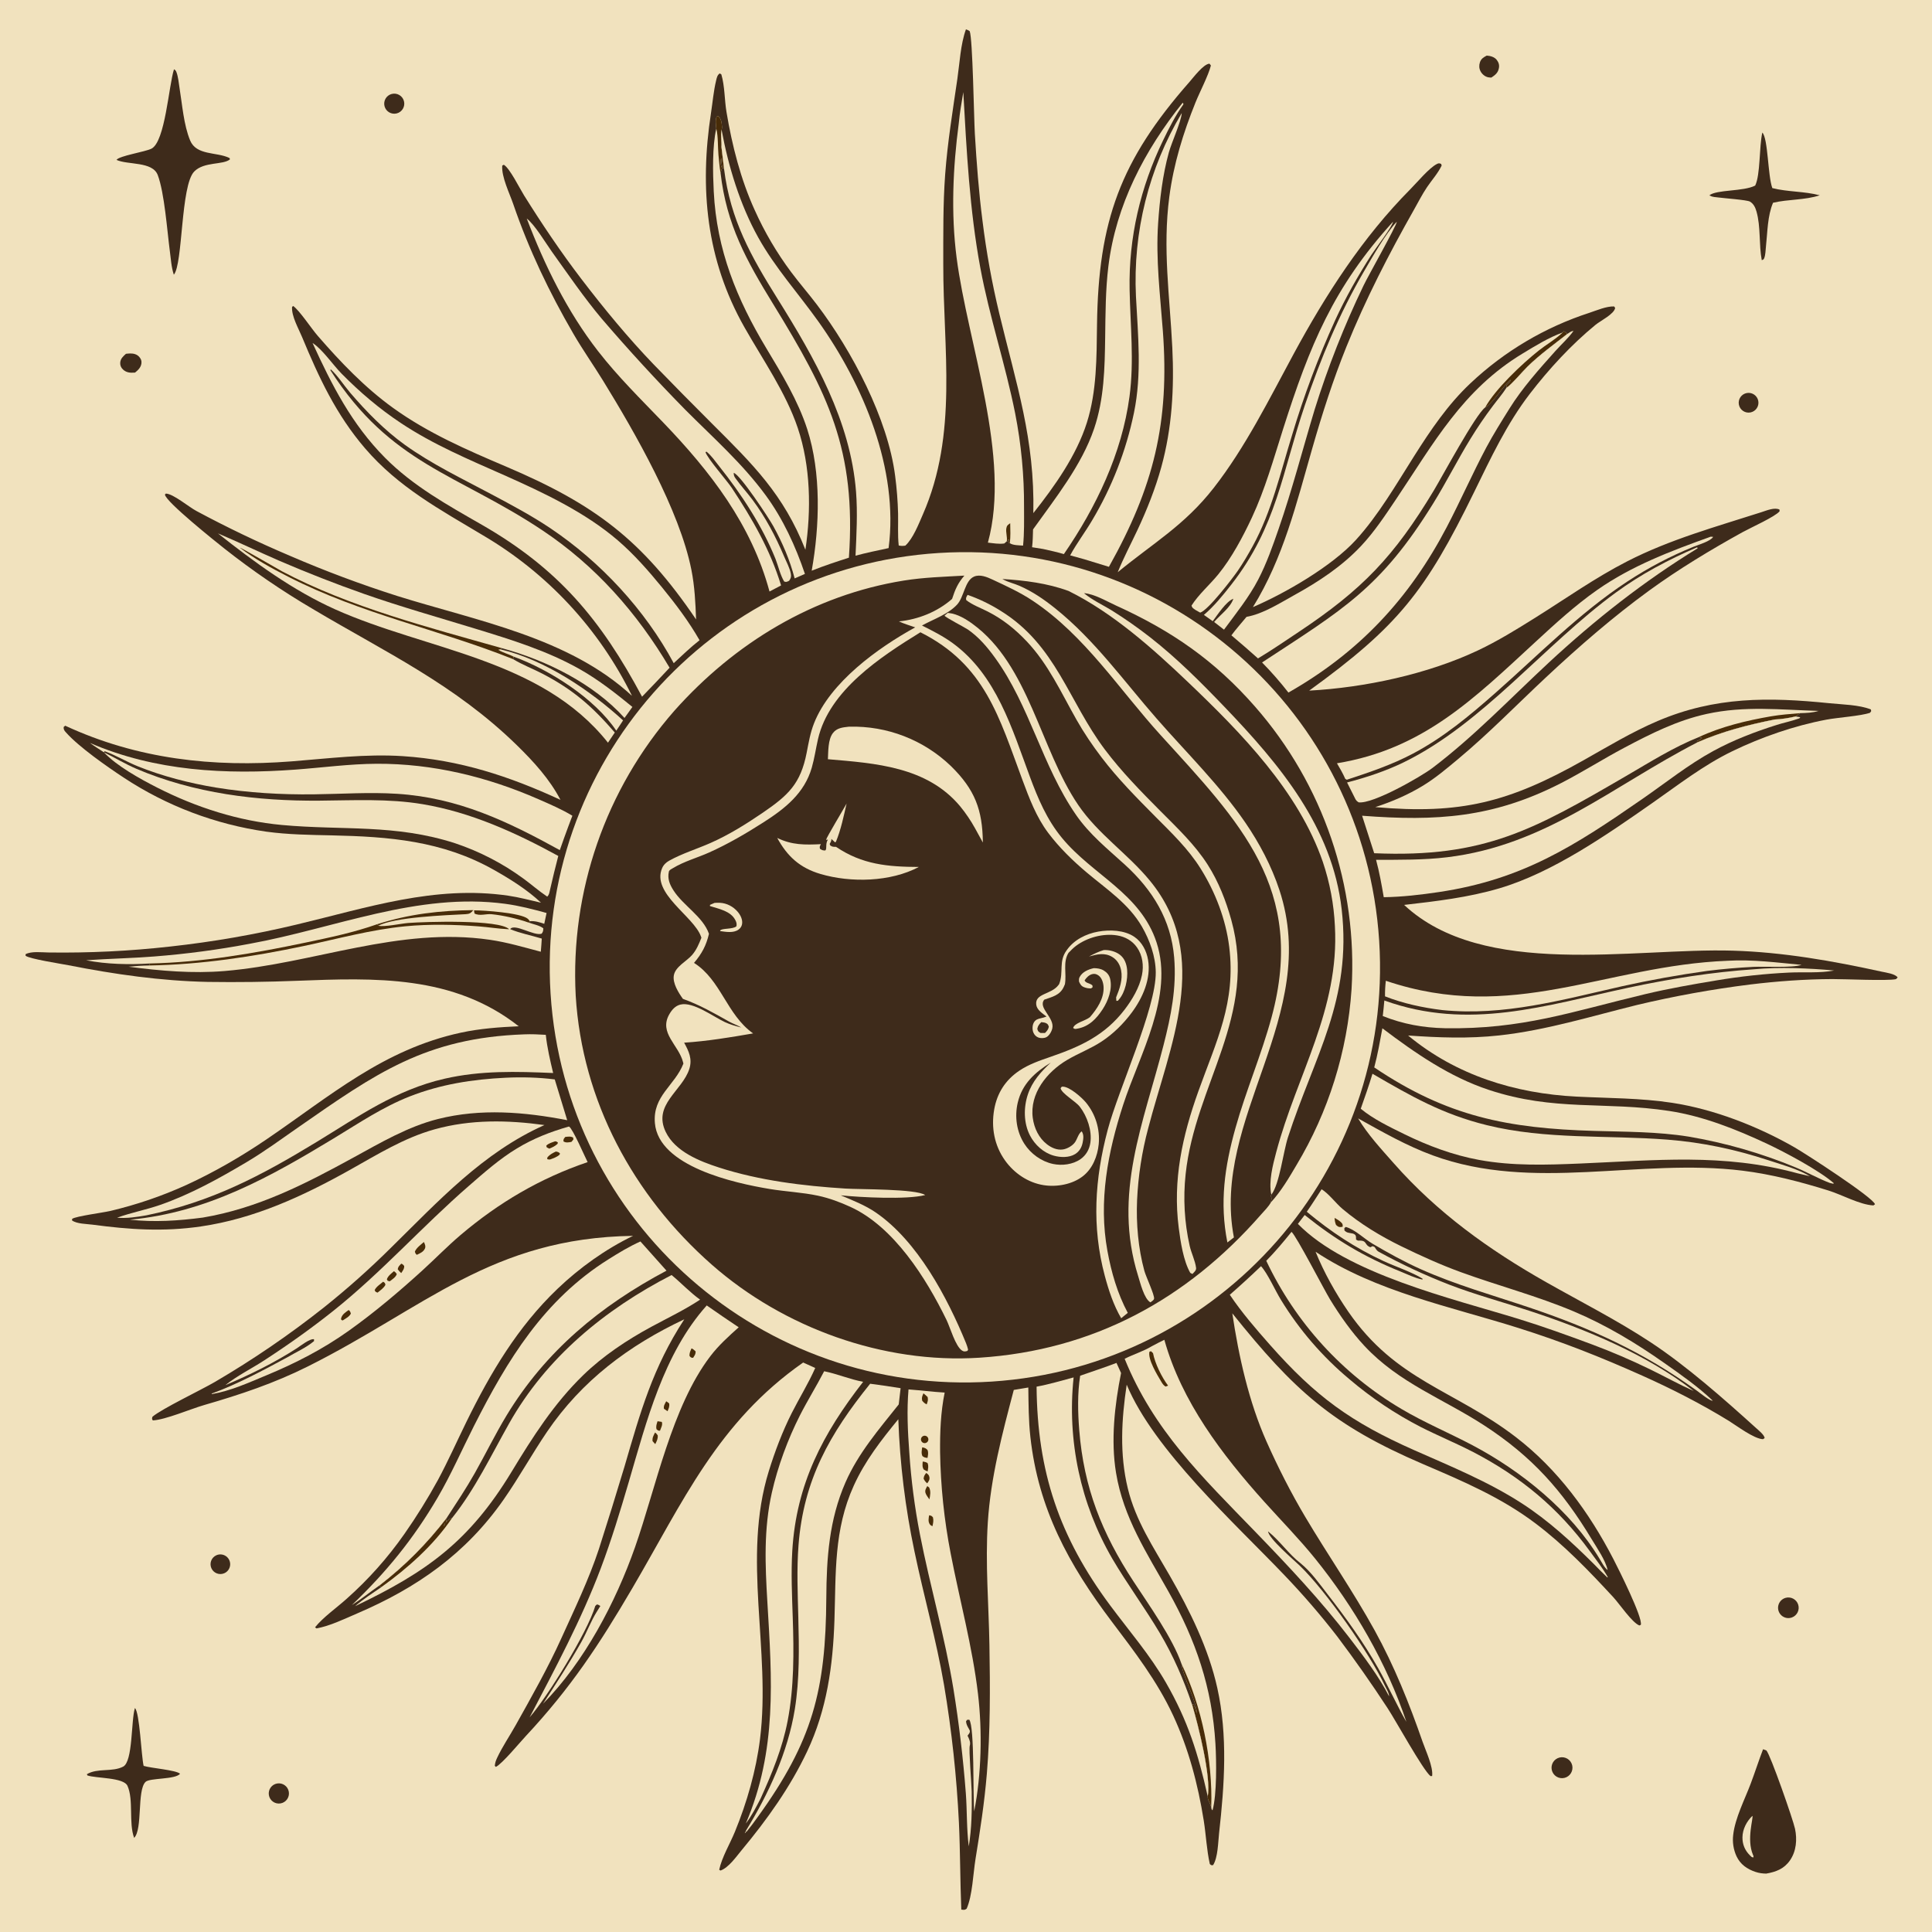
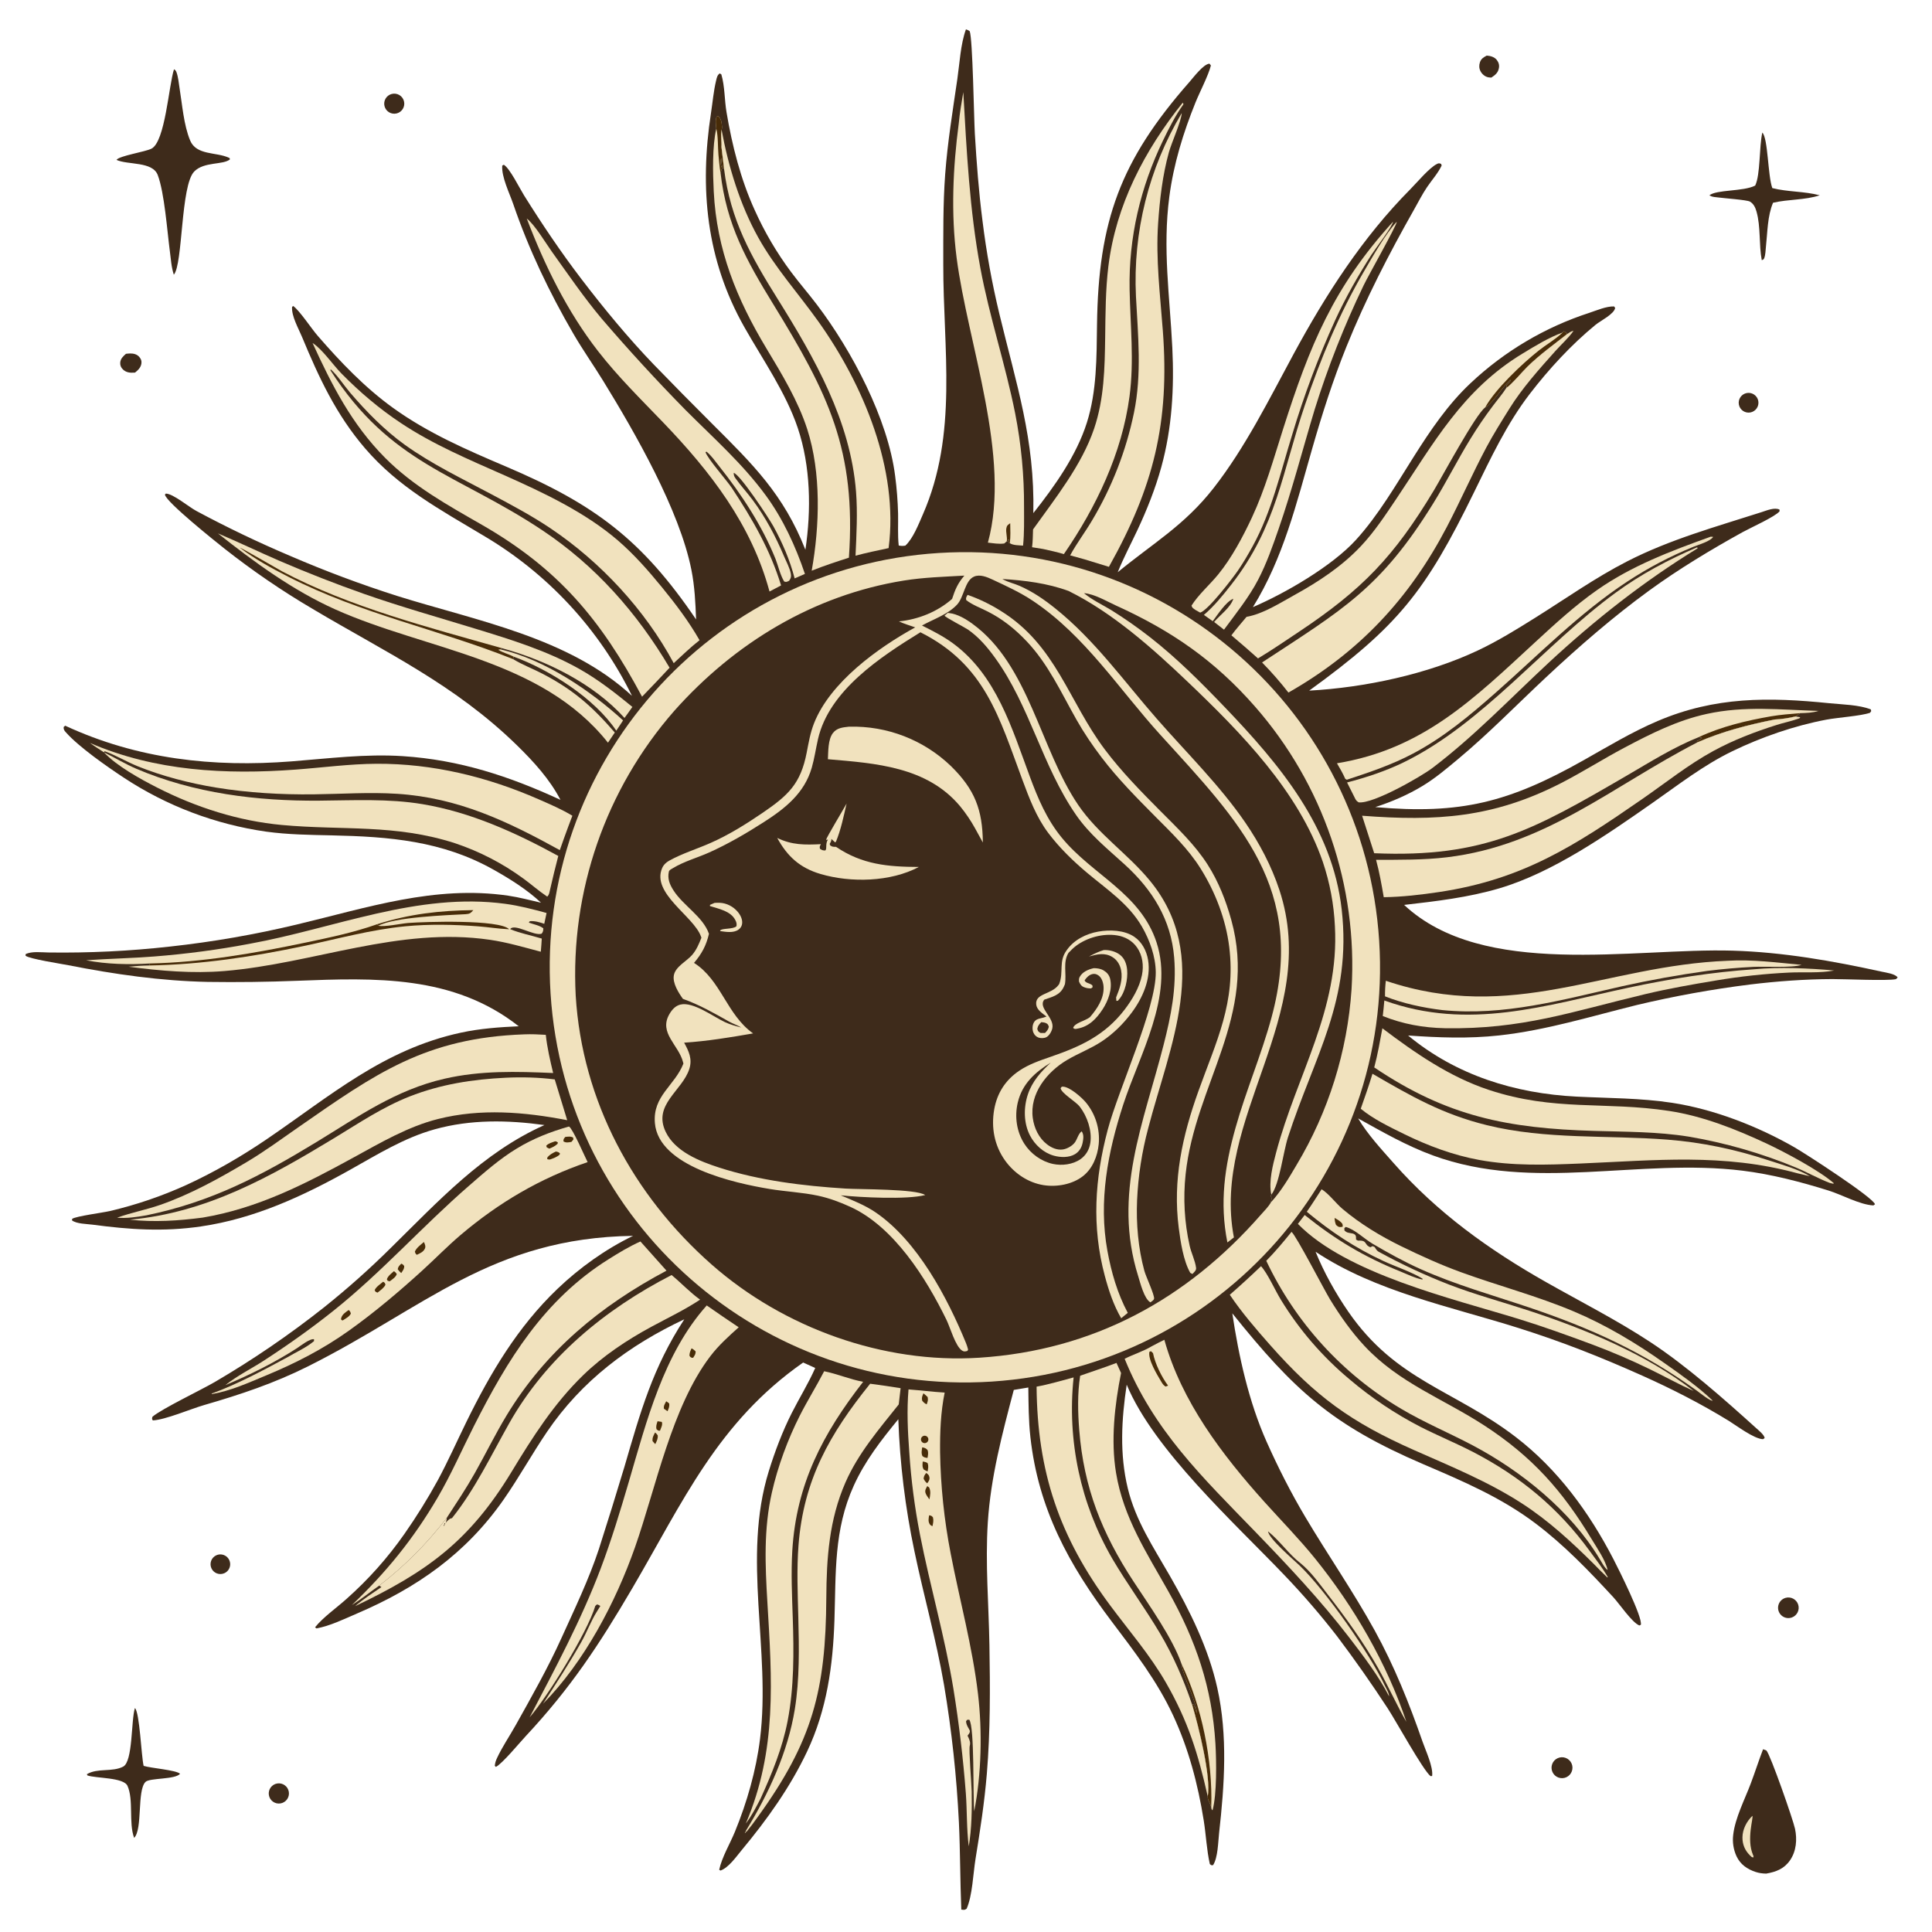
<svg xmlns="http://www.w3.org/2000/svg" version="1.1" style="display: block;" viewBox="0 0 2048 2048" width="1024" height="1024" preserveAspectRatio="none">
-   <path transform="translate(0,0)" fill="rgb(241,226,190)" d="M 0 0 L 2048 0 L 2048 2048 L 0 2048 L 0 0 z" />
  <path transform="translate(0,0)" fill="rgb(62,43,27)" d="M 1023.93 31.114 C 1025.59 31.642 1026.47 32.093 1027.9 33.002 C 1031.13 40.977 1032.4 125.571 1033.38 141.768 C 1035.24 172.652 1037.52 203.414 1041.49 234.112 C 1045.57 267.281 1051.54 300.191 1059.36 332.682 C 1077.36 407.529 1097.04 465.47 1095.37 543.941 C 1117.95 515.434 1141.08 482.934 1152.13 448.016 C 1162.71 414.587 1162.42 378.91 1162.88 344.215 C 1164.33 234.415 1187.55 170.19 1260.82 86.938 C 1265.15 82.016 1275.66 67.904 1282.1 67.49 L 1283.6 69.394 C 1280.98 79.928 1271.81 97.404 1267.28 108.615 C 1254.21 140.969 1244.08 173.85 1239.53 208.539 C 1232.3 263.72 1240.02 313.846 1242.7 368.633 C 1244.79 411.304 1242.44 453.662 1231.07 494.998 C 1224.79 517.83 1215.75 540.521 1205.69 561.96 C 1198.73 576.805 1190.95 591.372 1184.84 606.591 C 1222.21 575.769 1255.45 557.108 1286.58 517.219 C 1320.11 474.269 1345.35 423.209 1371.2 375.409 C 1405.37 312.252 1444.4 251.572 1495.2 200.393 C 1502.24 193.302 1514.87 178.074 1523.07 173.903 C 1525.15 172.844 1525.52 172.999 1527.61 173.689 L 1528.23 175.462 C 1524.28 183.769 1517.86 190.77 1512.73 198.367 C 1507.65 205.884 1503.39 214.333 1498.9 222.251 C 1472.01 269.747 1447.65 317.028 1427.2 367.69 C 1412.98 402.928 1401.52 438.884 1391.03 475.381 C 1374.35 533.459 1360.33 591.65 1328.14 643.565 C 1362.5 628.842 1411.88 600.161 1437.15 572.523 C 1461.07 546.361 1480.17 513.244 1499.12 483.35 C 1516.57 455.822 1534.72 428.909 1558.6 406.417 C 1594.62 372.417 1637.74 346.854 1684.85 331.578 C 1692.69 328.98 1702.76 324.565 1711.01 324.829 L 1712.13 326.406 C 1711.04 333.007 1696.66 339.973 1691.45 344.229 C 1665.75 365.241 1641.85 391.248 1621.64 417.528 C 1597.18 449.336 1580.07 485.942 1562.56 521.788 C 1511.26 626.8 1482.02 663.843 1387.8 732.09 C 1446.72 728.88 1513.27 714.686 1566.67 689.471 C 1587.69 679.543 1607.7 667.173 1627.39 654.84 C 1659.87 634.5 1690.71 612.566 1724.93 595.025 C 1770.36 571.736 1819.07 558.389 1867.39 542.86 C 1872.73 541.146 1881.16 537.542 1886.33 540.186 L 1886.45 541.954 C 1881.97 547.637 1855.6 559.465 1847.22 564.102 C 1813.32 582.854 1779.75 603.064 1748.4 625.863 C 1710.03 653.768 1673.8 685.308 1639.14 717.696 C 1607.8 746.991 1578.33 777.388 1545.29 804.93 C 1533.42 814.834 1521.63 824.782 1508.4 832.868 C 1492.74 842.433 1475.29 849.961 1457.83 855.568 C 1548.27 863.596 1599.6 850.476 1678.66 805.888 C 1704.4 791.369 1729.9 775.935 1757.14 764.327 C 1818.16 738.321 1874.78 738.899 1939.48 745.468 C 1952.78 746.818 1970.86 747.064 1983.23 752.063 L 1983.53 753.869 L 1982.29 755.577 C 1972.44 759.025 1948.39 760.529 1935.86 762.897 C 1902.15 769.27 1867.27 781.327 1836.36 796.314 C 1805.46 811.297 1779.32 831.826 1751.31 851.386 C 1703.18 884.998 1646.09 924.88 1589.47 941.631 C 1556.49 951.388 1522.48 955.333 1488.43 959.248 C 1572.27 1037.76 1731.42 1004.63 1836.59 1007.73 C 1890.05 1009.3 1942.75 1018.6 1994.83 1030.04 C 1999.38 1031.04 2009.06 1032.23 2011.61 1036.21 L 2009.76 1037.96 C 2000.52 1039.91 1955.48 1037.81 1942.37 1037.86 C 1913.35 1037.96 1883.82 1040.13 1855.02 1043.63 C 1814.8 1048.67 1774.88 1055.89 1735.45 1065.27 C 1686.92 1077.21 1639.16 1092.12 1589.24 1097.59 C 1556.71 1101.16 1525.18 1099.95 1492.65 1097.67 C 1543.58 1139.89 1606.05 1159.19 1671.38 1162.46 C 1705.1 1164.15 1739.09 1163.92 1772.54 1169.03 C 1816.91 1175.82 1863.39 1193.91 1902.29 1216.24 C 1914.26 1223.11 1985.64 1269.37 1987.58 1276.58 L 1985.88 1277.8 C 1971.5 1277.08 1952.62 1266.49 1938.42 1262.06 C 1908.84 1252.83 1878.01 1244.78 1847.21 1240.97 C 1737.56 1227.38 1625.43 1263.83 1519.01 1224.83 C 1491.02 1214.58 1465.61 1199.98 1439.66 1185.55 C 1449.89 1202.75 1464.21 1218.09 1477.42 1233.08 C 1523.64 1285.54 1578.42 1324.87 1639.1 1359.22 C 1675.83 1380.02 1714.22 1399.49 1749.48 1422.7 C 1787.87 1447.97 1827.41 1482.9 1861.68 1513.93 C 1864.14 1516.16 1870.43 1521.18 1870.58 1524.45 L 1868.81 1525.61 C 1859.12 1525.18 1840.99 1511.32 1832.55 1506.12 C 1803.4 1488.2 1772.1 1472.2 1740.87 1458.24 C 1696.45 1438.38 1656.26 1422.46 1609.82 1407.79 C 1537.76 1385.02 1458.38 1369.31 1394.57 1326.92 C 1403.33 1348.63 1415.95 1371.15 1429.21 1390.38 C 1479.94 1463.93 1541.22 1472.98 1606.95 1523.46 C 1651.28 1557.5 1684.73 1603.34 1710.24 1652.63 C 1715.5 1662.8 1741.68 1714.99 1739.33 1722.41 L 1737.77 1723.06 C 1729.88 1719.83 1716.83 1700.32 1710.15 1693.08 C 1684.36 1665.16 1658.17 1637.87 1627.76 1614.92 C 1591.06 1587.21 1550.59 1570.05 1508.6 1552.05 C 1411.99 1510.63 1371.82 1473.82 1306.29 1392.19 C 1313.1 1437.8 1323.79 1485.91 1342.59 1528.16 C 1354.7 1555.36 1368.45 1582.44 1383.67 1608.05 C 1407.67 1648.46 1434.42 1687.01 1457.16 1728.21 C 1477.94 1765.87 1493.93 1805.79 1508 1846.35 C 1511.26 1855.76 1519.41 1872.88 1518.12 1882.68 L 1516.37 1882.73 C 1508.31 1876.25 1479.68 1824.08 1470.9 1810.72 C 1454 1784.85 1436.24 1759.55 1417.65 1734.87 C 1399.99 1712.03 1381.13 1690.16 1361.14 1669.33 C 1308.71 1614.48 1223.05 1536.9 1194.35 1467.81 C 1188.82 1504.46 1186.68 1541.37 1195.52 1577.75 C 1203.86 1612.1 1222.64 1640.05 1239.96 1670.23 C 1261.28 1707.35 1281.09 1747.36 1290.4 1789.37 C 1301.6 1839.89 1298 1892.15 1292.29 1943.11 C 1291.21 1952.81 1291.12 1968.96 1285.92 1977.12 C 1283.61 1977.37 1284.11 1977.25 1282.46 1975.95 C 1279.09 1960.94 1278.44 1945.04 1276.01 1929.8 C 1269.86 1891.31 1260.02 1853.86 1243.57 1818.45 C 1226.64 1782 1202.63 1750.84 1178.54 1718.96 C 1132.97 1658.64 1100.63 1599.44 1092.23 1523.12 C 1090.32 1505.75 1090.29 1488.25 1090.05 1470.8 C 1084.91 1471.6 1079.78 1472.45 1074.66 1473.38 C 1062.46 1519.68 1050.2 1565.75 1047.12 1613.77 C 1044.33 1657.39 1048.1 1700.36 1048.83 1743.88 C 1049.61 1789.36 1049.84 1834.88 1046.09 1880.24 C 1043.57 1910.67 1038.99 1940.37 1034.1 1970.48 C 1031.56 1986.15 1030.81 2009.44 1024.7 2023.27 C 1022.41 2024.99 1021.9 2024.52 1019 2024.26 C 1017.76 1993.57 1017.93 1962.85 1016.5 1932.15 C 1014.12 1883.24 1008.86 1834.51 1000.74 1786.22 C 992.548 1738.37 979.244 1691.95 969.372 1644.53 C 959.632 1598.41 953.905 1551.54 952.256 1504.43 C 933.992 1526.75 917.109 1548.3 905.047 1574.83 C 883.712 1621.75 886.205 1667.62 884.545 1717.5 C 882.936 1765.79 876.508 1812.25 855.68 1856.41 C 837.692 1894.55 813.076 1928.91 786.213 1961.21 C 780.416 1968.18 772.431 1979.78 763.821 1982.84 L 762.371 1982.05 C 765.274 1968.59 773.778 1954.56 779.049 1941.71 C 791.842 1910.5 801.479 1876.96 805.647 1843.48 C 817.396 1749.09 786.268 1651.88 814.997 1559.34 C 821.481 1538.46 829.459 1517.34 839.318 1497.81 C 847.382 1481.83 856.965 1466.49 864.18 1450.11 L 851.387 1444.33 C 760.711 1507.75 724.24 1591.52 670.312 1683.52 C 635.113 1743.57 604.815 1789.49 557.167 1840.53 C 550.704 1847.45 532.53 1869.5 525.645 1872.99 L 524.496 1871.85 C 524.794 1868.62 525.649 1866.17 527.037 1863.23 C 532.594 1851.46 540.291 1840.12 546.666 1828.73 C 563.419 1798.8 580.844 1768.04 594.988 1736.78 C 608.968 1705.88 624.188 1674.35 634.817 1642.17 C 644.149 1613.07 653.209 1583.88 661.997 1554.6 C 678.938 1496.61 691.863 1449.87 725.368 1398.52 C 666.553 1426.2 616.664 1463.61 579.878 1517.77 C 563.974 1541.19 550.261 1566.08 534.075 1589.32 C 494.007 1646.87 442.039 1683.19 378.173 1710.51 C 364.808 1716.23 349.722 1723.64 335.431 1726.18 L 333.955 1725.02 C 342.447 1714.38 357.185 1704.08 367.489 1694.76 C 390.474 1674.36 410.985 1651.34 428.602 1626.16 C 441.492 1607.75 453.369 1588.65 464.178 1568.94 C 475.025 1548.78 484.289 1527.9 494.355 1507.36 C 519.837 1455.37 548.765 1406.55 590.915 1366.27 C 614.294 1343.92 641.877 1324.13 671.084 1310.05 C 521.017 1312.21 450.669 1386.25 326.458 1448.42 C 290.728 1466.3 254.77 1478.31 216.568 1489.36 C 201.859 1493.62 175.557 1504.96 161.984 1505.71 C 160.794 1503.73 161.158 1503.94 161.58 1501.84 C 171.416 1493.39 213.535 1473.29 227.967 1464.82 C 268.187 1441.27 306.716 1414.94 343.272 1386.02 C 368.135 1366.18 391.911 1345.01 414.494 1322.61 C 464.614 1273.39 511.775 1221.75 577.138 1192.6 C 538.249 1187.24 499.012 1186.48 460.797 1197.11 C 428.327 1206.14 400.117 1223.79 370.994 1240.09 C 321.255 1267.92 269.848 1291.78 212.963 1300.08 C 173.267 1305.88 137.313 1303.44 97.958 1298.18 C 91.816 1297.36 81.345 1297.41 76.318 1293.66 L 76.537 1291.99 C 81.039 1289.12 108.579 1285.57 116.534 1283.74 C 144.398 1277.2 171.553 1267.95 197.607 1256.1 C 227.038 1242.59 255.718 1225.97 282.497 1207.77 C 350.08 1161.84 406.339 1112.36 488.721 1094.63 C 508.781 1090.31 529.412 1088.81 549.862 1087.88 C 480.712 1033.44 397.7 1036.46 314.835 1039.68 C 283.37 1040.92 251.878 1041.32 220.393 1040.87 C 170.404 1039.82 121.54 1032.82 72.549 1023.18 C 65.258 1021.75 31.112 1016.5 27.104 1013.11 L 27.131 1011.47 C 33.535 1008.16 43.899 1009.56 50.985 1009.66 C 94.276 1010.3 137.564 1008.19 180.589 1003.35 C 225.607 998.413 270.269 990.646 314.31 980.097 C 388.827 962.349 460.898 938.113 538.719 949.455 C 550.36 951.152 562.015 954.291 573.49 956.901 C 559.006 943.211 540.877 931.885 523.513 922.089 C 468.821 891.235 412.559 886.849 351.44 885.516 C 328.303 885.011 305.206 884.733 282.236 881.583 C 228.316 873.886 176.766 854.359 131.279 824.401 C 113.402 812.616 83.811 791.964 70.1 776.581 C 68.281 774.54 67.269 773.478 67.479 770.655 L 69.116 769.275 C 145.616 804.728 225.877 813.588 309.074 807.081 C 348.355 804.009 387.53 798.974 426.992 801.549 C 487.022 805.465 539.861 822.784 594.105 847.864 C 582.711 825.944 565.573 807.224 548.018 790.066 C 482.045 725.584 409.208 691.73 331.473 645.512 C 298.845 626.32 267.561 604.929 237.839 581.486 C 229.005 574.46 175.704 531.972 174.824 524.264 L 175.84 523.213 C 183.717 523.449 200.23 537.459 208.285 541.703 C 240.657 559.081 273.81 574.964 307.64 589.301 C 344.7 605.304 382.532 619.458 420.995 631.711 C 505.511 658.208 602.944 675.619 669.932 737.635 C 635.109 666.733 580.252 607.603 512.156 567.57 C 466.515 540.224 422.396 516.512 387.059 475.355 C 356.203 439.418 338.096 400.311 320.148 357.123 C 316.449 348.222 308.878 335.071 309.606 325.321 L 310.818 324.361 C 317.764 329.438 329.94 348.084 336.701 355.868 C 360.972 383.814 386.5 410.631 416.624 432.362 C 453.6 459.035 494.794 476.876 536.512 494.625 C 630.277 534.519 680.57 572.153 737.858 656.614 C 737.237 638.938 736.382 621.515 732.922 604.107 C 720.341 540.804 673.256 458.791 639.312 403.611 C 629.033 386.902 617.726 370.875 607.861 353.894 C 582.254 309.814 560.639 264.631 544.084 216.38 C 540.171 204.976 531.443 187.401 532.391 175.52 L 534.065 174.652 C 540.446 178.431 550.724 199.441 555.462 207.021 C 574.429 237.364 594.637 267.426 616.371 295.859 C 640.212 327.047 665.721 358.043 692.956 386.356 C 713.441 407.496 734.108 428.459 754.955 449.243 C 798.117 492.234 830.662 524.125 853.76 582.767 C 860.053 540.668 859.343 494.218 845.655 453.63 C 832.933 415.907 808.518 381.193 789.033 346.744 C 748.631 275.316 741.408 199.758 753.688 119.757 C 755.437 108.36 756.418 96.447 759.139 85.248 C 759.841 82.358 760.384 79.454 762.991 77.816 L 764.65 78.853 C 768.366 91.433 767.949 105.853 770.127 118.858 C 776.036 154.155 785.139 190.038 800.008 222.682 C 810.443 245.942 823.4 267.987 838.647 288.419 C 847.499 300.248 857.219 311.422 866.148 323.194 C 902.774 371.477 941.285 443.891 948.907 504.658 C 950.639 517.885 951.675 531.193 952.01 544.528 C 952.221 555.676 951.476 567.189 952.686 578.262 C 955.302 578.796 957.068 578.808 959.704 578.385 C 967.881 570.907 973.778 555.588 978.265 545.352 C 1015.74 459.853 999.77 370.004 999.905 280.078 C 999.953 248.418 999.577 216.394 1001.92 184.812 C 1004.44 150.805 1009.93 117.423 1014.83 83.724 C 1017.29 66.796 1018.18 47.106 1023.93 31.114 z" />
  <path transform="translate(0,0)" fill="rgb(241,226,190)" d="M 995.275 586.178 C 1237.65 570.981 1446.52 754.997 1461.99 997.355 C 1477.46 1239.71 1293.68 1448.79 1051.34 1464.53 C 808.613 1480.3 599.129 1296.16 583.635 1053.42 C 568.141 810.674 752.514 601.398 995.275 586.178 z" />
  <path transform="translate(0,0)" fill="rgb(62,43,27)" d="M 1347.19 1274.58 C 1344.76 1279.1 1340.15 1283.6 1336.73 1287.5 C 1257.84 1377.67 1158.61 1431.41 1038.2 1439.23 C 936.509 1445.83 830.662 1407.67 754.371 1340.46 C 671.208 1267.19 617.053 1166.96 610.278 1055.46 C 604.42 945.006 641.939 836.63 714.837 753.438 C 778.84 681.544 862.383 630.835 958.076 615.423 C 979.406 611.988 1000.76 611.416 1022.28 610.174 C 1015.33 618.216 1012.52 624.853 1009.24 634.897 C 993.643 648.577 973.379 656.671 952.881 658.705 C 958.361 661.261 964.448 663.043 970.165 665.035 C 930.409 686.861 880.029 723.265 862.905 766.721 C 858.913 776.853 857.18 787.255 855.11 797.894 C 848.703 830.826 835.646 843.057 808.333 861.684 C 790.639 873.751 772.53 885.049 752.886 893.71 C 738.609 900.005 723.003 904.766 709.375 912.355 C 706.087 914.186 703.408 916.727 701.895 920.222 C 690.304 947.002 735.398 971.212 743.05 992.693 L 743.518 994.047 C 741.001 1000.46 738.326 1006.85 733.798 1012.16 C 727.941 1019.02 715.951 1024.56 714.294 1033.93 C 712.827 1042.23 719.277 1052.34 723.917 1058.84 C 741.556 1065.14 756.505 1073.73 772.699 1082.83 C 776.962 1085.22 781.656 1086.73 785.876 1089.2 C 779.91 1087.72 773.942 1086.06 768.361 1083.44 C 756.107 1077.7 734.809 1061.63 721.313 1064.87 C 715.796 1066.2 712.165 1070.5 709.463 1075.23 C 698.141 1095.06 719.493 1107.68 724.085 1126.02 L 724.435 1127.46 C 715.288 1150.89 691.704 1161.61 694.221 1190.6 C 698.209 1236.53 778.66 1254.2 815.835 1260.36 C 832.874 1263.18 850.445 1263.92 867.305 1267.53 C 879.047 1270.05 890.536 1274.35 901.438 1279.33 C 947.567 1300.42 981.779 1354.98 1003.34 1399.17 C 1007.24 1407.17 1012.76 1427.12 1019.84 1431.68 C 1022.03 1433.09 1023.22 1432.6 1025.51 1432.03 L 1026.21 1430.58 C 1025.61 1428.26 1024.92 1425.96 1024.01 1423.74 C 1003.99 1374.92 972.55 1315.7 928.544 1285.42 C 917.116 1277.55 903.935 1272.44 891.211 1267.1 C 912.303 1269.28 961.309 1271.84 980.765 1266.8 C 970.981 1260.13 912.104 1260.93 896.214 1259.93 C 851.45 1257.11 805.043 1251.46 762.211 1237.63 C 741.59 1230.98 715.865 1220.77 705.776 1200.05 C 691.616 1170.97 723.408 1156.32 730.74 1133.01 C 734.043 1122.51 730.188 1114.31 725.199 1105.29 C 749.977 1103.66 773.911 1099.68 798.332 1095.46 C 770.237 1075.53 764.437 1038.93 735.684 1020.7 C 743.962 1011 748.594 1002.34 751.533 989.895 C 745.159 971.555 724.237 960.075 713.846 943.738 C 709.827 937.419 707.365 931.399 709.048 923.897 C 709.427 922.211 712.048 921.043 713.513 920.159 C 725.248 913.072 739.172 909.286 751.688 903.681 C 771.723 894.708 790.976 883.446 809.448 871.628 C 832.36 856.969 852.697 840.823 860.504 813.794 C 863.369 803.872 864.803 793.587 867.1 783.529 C 878.914 731.801 933.521 696.271 975.676 670.241 C 1044.19 704.613 1059.13 760.343 1083.69 826.406 C 1090.96 845.973 1098.51 866.133 1111.17 882.927 C 1122.89 898.484 1137.2 912.45 1152.09 924.976 C 1173.17 942.709 1196.39 957.917 1210.51 982.295 C 1218.75 996.528 1225.01 1014.07 1225.16 1030.66 C 1225.5 1068.94 1185.62 1154.58 1174.18 1197.81 C 1160.46 1249.6 1157.17 1300.27 1171.14 1352.48 C 1175.3 1368.02 1180.38 1383.44 1188.5 1397.39 L 1195.5 1391.7 C 1184.5 1371.12 1178.1 1348.87 1173.91 1325.99 C 1164.26 1273.28 1174.34 1221.14 1190.67 1170.93 C 1207.84 1118.16 1244.54 1055.93 1226.04 999.145 C 1209.02 946.861 1158.22 927.755 1125.57 888.034 C 1109.68 868.707 1100.34 846.62 1091.73 823.399 C 1072.78 772.299 1056.26 715.773 1010.24 681.989 C 999.951 674.432 988.707 668.772 977.337 663.067 C 989.581 656.301 1004.82 651.344 1014.54 640.906 C 1021.96 632.936 1022.69 615.434 1032.57 611.205 C 1038.86 608.51 1046.35 611.707 1052.04 614.352 C 1066.69 621.207 1081.29 627.857 1094.79 636.856 C 1150.28 673.828 1186.32 730.885 1230.4 779.341 C 1314.19 871.472 1384.68 942.156 1347.99 1078.11 C 1337.24 1117.94 1320.78 1156.01 1309.66 1195.71 C 1298.18 1236.64 1292.67 1274.84 1301.08 1317.05 C 1303.39 1315.29 1305.7 1313.52 1307.99 1311.74 C 1283.71 1184.95 1400.37 1077.17 1356.23 943.458 C 1347.84 918.031 1335.12 893.909 1320 871.849 C 1292.81 832.202 1257.64 797.829 1226.07 761.701 C 1191.13 721.727 1160.32 678.335 1118.56 644.894 C 1106.53 635.26 1094.76 627.159 1080.62 620.965 C 1075.28 618.624 1069.09 617.274 1064.02 614.569 C 1063.52 614.304 1063.03 614.024 1062.54 613.751 C 1086.46 615.29 1110.01 618.151 1132.68 626.432 C 1179.55 649.537 1222.08 687.536 1259.59 723.31 C 1315.62 776.76 1376.59 838.911 1402.29 913.752 C 1409.67 935.691 1413.97 958.55 1415.05 981.672 C 1420 1070 1374.61 1139.44 1352.83 1221.44 C 1349.24 1234.94 1344.66 1252.45 1347.64 1266.44 C 1346.96 1268.98 1347.07 1267.19 1347.57 1268.76 C 1348.17 1270.59 1347.52 1272.73 1347.19 1274.58 z" />
  <path transform="translate(0,0)" fill="rgb(241,226,190)" d="M 1130.88 1007.08 C 1138.53 996.211 1151.27 989.845 1164.13 987.555 C 1176.4 985.369 1191.76 985.861 1202.33 992.996 C 1210.56 998.552 1215.35 1007.88 1216.99 1017.5 C 1220.38 1037.43 1211.26 1057.93 1199.56 1073.58 C 1190.82 1085.28 1180.15 1095.86 1167.94 1103.92 C 1156.2 1111.69 1142.99 1116.58 1130.94 1123.75 C 1109.85 1136.31 1091.26 1159.19 1094.8 1185.17 C 1096.27 1195.96 1101.2 1206.38 1109.96 1213.1 C 1114.67 1216.71 1120.55 1219.35 1126.59 1218.49 C 1131.19 1217.84 1136.85 1214.65 1139.54 1210.82 C 1141.97 1207.35 1143.19 1201.6 1146.63 1199.25 C 1149.08 1202.83 1148.46 1206.97 1147.68 1211.1 C 1146.72 1216.21 1144.14 1220.67 1139.61 1223.42 C 1133.15 1227.34 1124.04 1227.02 1117 1225.03 C 1106.12 1221.96 1096.98 1213.62 1091.83 1203.68 C 1085.03 1190.56 1084.95 1173.9 1089.62 1160.02 C 1094.27 1146.21 1103.4 1136.15 1113.87 1126.41 C 1097.13 1136.68 1083.53 1148.88 1078.84 1168.88 C 1075.38 1183.65 1077.63 1199.62 1085.86 1212.47 C 1092.62 1223.02 1103.83 1231.16 1116.12 1233.81 C 1125.71 1235.88 1137.19 1234.47 1145.35 1228.78 C 1151.22 1224.68 1154.76 1218.51 1155.81 1211.47 C 1157.74 1198.62 1152.47 1183.3 1144.66 1173.19 C 1140.13 1167.34 1125.36 1159.18 1124.28 1153.55 C 1125.4 1152.18 1125.07 1151.89 1126.61 1151.89 C 1133.8 1151.91 1146.5 1163.21 1150.93 1168.44 C 1161.25 1180.85 1166.21 1196.86 1164.68 1212.94 C 1163.39 1225.6 1158.26 1238.65 1148.06 1246.69 C 1136.91 1255.5 1120.32 1258.5 1106.4 1256.33 C 1089.78 1253.75 1074.96 1243.63 1065.31 1230.04 C 1054.01 1214.13 1050.53 1195.07 1053.91 1175.99 C 1056.99 1158.66 1065.77 1144.95 1080.37 1135.08 C 1090.71 1128.08 1102.37 1124.18 1114.08 1120.13 C 1145.5 1109.29 1171.27 1097.44 1192.05 1070.34 C 1200.17 1059.74 1207.86 1046.87 1210.52 1033.62 C 1212.55 1023.55 1211.21 1012.89 1205.27 1004.33 C 1200.28 997.136 1192.67 992.95 1184.13 991.559 C 1169.51 989.181 1152.48 993.773 1140.64 1002.64 C 1137.72 1004.83 1135.17 1007.45 1132.64 1010.08 C 1126.46 1020.02 1130.82 1032.09 1128.86 1043.33 C 1128.43 1044.34 1128.02 1045.35 1127.55 1046.34 C 1123.41 1055.05 1115.46 1056.69 1107 1059.66 C 1099.83 1068.29 1118.06 1078.61 1115.5 1090.07 C 1114.75 1093.44 1112.35 1097.76 1109.25 1099.42 C 1106.97 1100.65 1103.35 1100.74 1100.94 1099.91 C 1098.36 1099.01 1096.39 1096.98 1095.39 1094.46 C 1094.09 1091.21 1094.26 1086.53 1096.14 1083.53 C 1097.85 1080.82 1100.38 1080.03 1103.3 1079.38 C 1105.46 1078.89 1107.3 1078.39 1109.36 1077.57 L 1109.33 1077.56 C 1105.18 1074.3 1099.24 1070.73 1098.47 1065.11 C 1096.79 1052.82 1114.46 1054.43 1122.05 1044.13 L 1122.75 1043.16 C 1127.83 1030.39 1121.81 1019.18 1130.88 1007.08 z" />
  <path transform="translate(0,0)" fill="rgb(62,43,27)" d="M 1103.78 1083.52 C 1105.19 1083.72 1107.15 1083.82 1108.44 1084.39 C 1110.78 1085.43 1111.03 1086.18 1111.81 1088.38 C 1111.19 1091.46 1109.84 1092.81 1107.76 1095 L 1102.96 1094.97 C 1100.47 1093.37 1100.41 1093.45 1099.57 1090.63 C 1100.16 1087.28 1101.54 1085.89 1103.78 1083.52 z" />
  <path transform="translate(0,0)" fill="rgb(241,226,190)" d="M 1025.67 630.586 C 1037.99 634.897 1049.78 640.591 1060.82 647.559 C 1119.65 683.977 1132.49 743.111 1171.36 794.747 C 1189.01 818.177 1209.39 838.902 1230.02 859.676 C 1247.96 877.733 1266.5 895.12 1280.28 916.735 C 1291.68 934.612 1299.53 954.715 1305.19 975.084 C 1333.42 1076.78 1266.96 1148.94 1256.8 1244.81 C 1254.08 1270.16 1255.53 1295.78 1261.1 1320.65 C 1262.85 1328.38 1266.91 1336.22 1267.9 1344.01 C 1268.25 1346.78 1265.7 1348.58 1264.03 1350.48 L 1261.73 1349.3 C 1254.39 1336.38 1251.4 1316.25 1249.51 1301.58 C 1242.99 1250.86 1253.35 1204.19 1270.34 1156.73 C 1289.31 1103.76 1310.29 1062.78 1303.03 1003.75 C 1299.43 974.56 1288.26 945.526 1272.67 920.675 C 1259.5 899.667 1242.19 883.223 1224.87 865.784 C 1204.79 845.555 1184.93 825.528 1167.64 802.805 C 1158.03 790.177 1148.97 776.766 1141.15 762.961 C 1124.82 734.145 1111.43 704.291 1088.38 679.89 C 1076.17 666.962 1062.84 656.259 1046.95 648.213 C 1039.55 644.465 1030.77 641.239 1024.24 636.145 C 1023.62 633.489 1024.49 632.9 1025.67 630.586 z" />
  <path transform="translate(0,0)" fill="rgb(241,226,190)" d="M 1004.55 649.74 C 1005.09 649.787 1005.62 649.823 1006.15 649.88 C 1014.97 650.812 1024.01 656.288 1031.07 661.436 C 1090.83 704.975 1102.74 794.261 1143 853.368 C 1164.15 884.423 1195.3 904.811 1218.91 933.524 C 1284.88 1013.75 1239.59 1109.42 1217.11 1196.11 C 1210.45 1221.02 1206.51 1246.57 1205.35 1272.33 C 1204.28 1297.03 1206.54 1323.29 1213.08 1347.18 C 1214.71 1353.16 1224.07 1373 1223.36 1376.73 C 1223.06 1378.28 1220.7 1379.58 1219.5 1380.54 C 1212.82 1376.91 1208.73 1359.8 1206.44 1352.49 C 1179.32 1265.75 1212.33 1190.28 1233.47 1107.62 C 1241.35 1076.8 1247.31 1047.18 1244.68 1015.11 C 1241.39 975.049 1221.88 943.507 1192.59 916.747 C 1173.94 899.709 1155.12 884.786 1140.56 863.719 C 1104.56 811.615 1091.86 748.512 1054.75 697.25 C 1046.56 685.937 1037.46 675.207 1025.86 667.243 C 1022.3 664.796 1002.11 654.494 1001.25 652.617 L 1004.55 649.74 z" />
  <path transform="translate(0,0)" fill="rgb(241,226,190)" d="M 899.519 770.355 C 899.785 770.343 900.051 770.327 900.317 770.321 C 940.374 769.257 979.184 784.305 1008.06 812.093 C 1033.34 836.899 1041.51 858.257 1041.87 893.125 L 1033.6 878.04 C 1029.03 869.76 1023.71 861.916 1017.71 854.607 C 982.573 812.667 928.259 809.14 877.613 804.802 C 878.063 796.417 877.642 783.96 882.922 777.069 C 887.109 771.605 893.167 771.079 899.519 770.355 z" />
  <path transform="translate(0,0)" fill="rgb(241,226,190)" d="M 877.577 890.036 L 875.607 890.314 C 876.449 887.139 894.107 857.903 897.424 851.816 C 894.306 865.379 891.427 879.456 886.113 892.348 L 885.139 892.885 L 881.335 889.294 C 881.266 890.984 881.069 891.679 880.242 893.229 C 879.997 893.689 879.722 894.131 879.461 894.582 L 880.133 896.245 C 882.552 897.841 883.247 897.643 886.195 897.662 C 913.956 916.532 941.417 918.882 974.02 919.015 C 943.957 935.004 901.86 935.916 869.735 926.449 C 848.069 920.065 834.613 907.916 823.897 888.248 C 839.61 895.911 853.234 895.635 870.188 894.853 C 869.023 897.134 868.643 897.298 869.202 899.752 C 871.335 901.24 872.277 901.551 874.879 901.534 C 876.952 899.415 874.601 894.947 877.577 890.036 z" />
  <path transform="translate(0,0)" fill="rgb(241,226,190)" d="M 1159.52 1026.27 C 1163.32 1026.4 1166.69 1026.78 1170.02 1028.77 C 1173.38 1030.78 1175.82 1033.65 1176.75 1037.49 C 1179.4 1048.48 1174.76 1060.81 1168.79 1069.95 C 1162.28 1079.93 1154.22 1088.35 1141.91 1090.43 C 1139.74 1090.8 1139.36 1091.05 1137.56 1089.67 C 1139.1 1084.23 1150.49 1082.19 1155.33 1078.26 C 1162.96 1069.48 1170.45 1058.36 1169.84 1046.21 C 1169.64 1042.11 1168.11 1036.7 1164.62 1034.15 C 1162.49 1032.59 1160.3 1031.89 1157.68 1032.63 C 1154.19 1033.62 1151.63 1036.34 1149.71 1039.26 C 1150.95 1042.11 1154.48 1042.06 1157.05 1043.83 C 1158.43 1044.78 1157.92 1044.46 1158.21 1046.51 L 1156.58 1047.75 C 1153.9 1047.82 1151.77 1047.46 1149.24 1046.5 C 1146.06 1045.3 1145.13 1043.34 1143.79 1040.47 C 1143.69 1038.74 1143.59 1037.36 1144.43 1035.76 C 1147.37 1030.15 1153.74 1027.56 1159.52 1026.27 z" />
  <path transform="translate(0,0)" fill="rgb(241,226,190)" d="M 1169.95 1007.11 C 1175.72 1006.77 1182.43 1008.5 1187.06 1012.02 C 1192.15 1015.88 1194.25 1021.96 1194.81 1028.12 C 1195.7 1037.89 1192.79 1051.92 1186.16 1059.47 C 1184.63 1061.22 1185.45 1060.81 1183.38 1060.95 L 1183.12 1057.29 C 1186.84 1048.21 1190.37 1038.41 1188.41 1028.46 C 1187.27 1022.65 1184.18 1017.49 1179.03 1014.41 C 1170.83 1009.5 1162.91 1011.59 1154.39 1013.94 C 1159.55 1011.15 1164.3 1008.84 1169.95 1007.11 z" />
  <path transform="translate(0,0)" fill="rgb(241,226,190)" d="M 757.445 957.104 C 759.241 956.991 761.015 956.905 762.816 956.981 C 770.297 957.296 777.254 960.916 782.084 966.631 C 785.068 970.163 787.531 975.173 786.552 979.913 C 786.057 982.307 784.67 984.153 782.706 985.525 C 777.374 989.25 769.473 987.846 763.441 986.988 L 763.372 986.51 C 764.79 983.663 776.92 985.406 780.678 981.832 C 781.153 979.248 780.668 977.622 779.457 975.273 C 774.506 965.669 761.921 963.424 752.576 960.45 L 752.61 959.204 L 757.445 957.104 z" />
  <path transform="translate(0,0)" fill="rgb(62,43,27)" d="M 1149.1 628.799 C 1160.05 629.544 1173.02 637.359 1183.11 641.942 C 1242.1 668.715 1287.69 700.231 1330.43 749.074 C 1402.65 831.552 1439.4 939.199 1432.7 1048.62 C 1428.3 1114.52 1408.29 1178.43 1374.32 1235.06 C 1366.29 1248.72 1357.95 1262.87 1347.19 1274.58 C 1347.52 1272.73 1348.17 1270.59 1347.57 1268.76 C 1347.07 1267.19 1346.96 1268.98 1347.64 1266.44 C 1356.38 1255.29 1360.24 1221.17 1365.29 1205.61 C 1393.35 1119.13 1433.17 1060.37 1422.25 964.047 C 1412.38 876.921 1356.42 810.234 1298.12 749.442 C 1273.11 723.363 1247.81 697.981 1219.3 675.642 C 1206.08 665.31 1192.32 655.689 1178.08 646.817 C 1168.83 641.169 1158.14 636.189 1149.76 629.357 C 1149.54 629.175 1149.32 628.985 1149.1 628.799 z" />
  <path transform="translate(0,0)" fill="rgb(241,226,190)" d="M 331.315 363.576 C 341.418 369.882 353.11 386.969 362.095 396.081 C 381.378 415.634 402.043 433.237 424.936 448.438 C 459.619 471.466 496.709 486.962 534.622 503.788 C 576.024 522.163 620.395 543.138 654.84 572.757 C 672.138 587.631 687.424 605.064 701.839 622.704 C 716.434 640.563 730.069 658.611 741.552 678.664 C 731.944 686.152 723.136 694.755 714.167 702.99 C 683.819 646.47 636.669 595.674 583.447 559.96 C 563.572 546.624 542.549 535.466 521.462 524.211 C 490.333 507.596 457.799 492.101 429.091 471.475 C 407.724 456.124 388.266 436.249 371.172 416.265 C 364.336 408.273 358.273 398.502 350.556 391.445 L 350.251 392.507 C 414.286 492.328 484.703 502.098 574.561 561.887 C 631.135 599.529 675.269 649.516 709.786 707.807 C 700.179 718.156 690.452 728.394 680.607 738.519 C 636.984 656.901 592.053 602.951 510.708 556.237 C 474.318 535.34 437.821 515.217 407.99 485.089 C 372.899 449.648 351.766 408.34 331.315 363.576 z" />
  <path transform="translate(0,0)" fill="rgb(241,226,190)" d="M 603.143 1194.15 C 607.13 1196.27 619.882 1226.05 622.91 1231.89 C 572.595 1248.98 528.597 1274.86 488.046 1309.31 C 474.109 1321.16 461.367 1334.31 447.853 1346.61 C 423.21 1369.05 396.963 1391.24 369.805 1410.59 C 342.243 1430.24 312.994 1445.23 281.785 1458.15 C 263.257 1465.82 244.377 1474.48 224.481 1477.81 L 224.444 1477.22 C 251.219 1467.54 279.19 1452.51 304.287 1438.96 C 313.86 1433.25 324.242 1428.83 332.865 1421.65 L 332.886 1419.66 C 328.557 1418.67 318.456 1426.78 314.628 1429.25 C 290.909 1444.54 264.886 1457.37 238.897 1468.31 C 251.067 1458.54 266.437 1450.9 279.605 1442.37 C 304.783 1426.05 329.85 1408.27 353.314 1389.56 C 404.502 1348.77 447.817 1299.8 497.169 1256.95 C 513.435 1242.83 529.495 1228.54 548.003 1217.34 C 565.596 1206.71 583.473 1199.75 603.143 1194.15 z" />
  <path transform="translate(0,0)" fill="rgb(72,44,8)" d="M 449.338 1316.57 C 450.326 1318.63 451.445 1321.12 450.502 1323.36 C 448.943 1327.05 445.206 1328.6 441.787 1330.17 C 440.37 1328.68 440.383 1328.9 439.791 1326.67 C 441.67 1322.51 445.957 1319.55 449.338 1316.57 z" />
  <path transform="translate(0,0)" fill="rgb(72,44,8)" d="M 589.236 1220.67 C 591.469 1221.1 591.905 1221.12 593.559 1222.63 L 593.233 1223.94 C 590.413 1226.57 586.859 1227.66 583.33 1229.03 C 581.905 1229.29 581.377 1229.09 580.016 1228.7 L 580.341 1226.71 C 583.037 1223.74 585.64 1222.4 589.236 1220.67 z" />
  <path transform="translate(0,0)" fill="rgb(72,44,8)" d="M 406.136 1358.68 C 408.052 1359.92 408.062 1359.77 408.559 1361.98 C 406.824 1365.43 403.16 1367.82 400.221 1370.24 C 398.198 1369.32 398.054 1369.75 397.167 1367.55 C 398.679 1364.09 403.268 1361.12 406.136 1358.68 z" />
  <path transform="translate(0,0)" fill="rgb(72,44,8)" d="M 417.57 1347.52 C 419.075 1348.43 419.688 1349.15 420.616 1350.64 C 419.234 1354.18 416.069 1355.91 413.139 1358.26 L 410.936 1357.67 L 410.082 1356.08 C 411.36 1352.41 414.755 1350.04 417.57 1347.52 z" />
  <path transform="translate(0,0)" fill="rgb(72,44,8)" d="M 369.653 1388.66 C 371.202 1390.07 371.303 1390.44 371.913 1392.46 C 370.411 1395.71 366.399 1397.67 363.497 1399.6 C 362.196 1399.66 362.94 1399.79 361.471 1398.58 C 361.518 1398.22 361.529 1397.85 361.613 1397.49 C 362.583 1393.35 366.403 1390.95 369.653 1388.66 z" />
  <path transform="translate(0,0)" fill="rgb(72,44,8)" d="M 588.429 1209.84 C 589.844 1209.95 590.205 1210.26 591.365 1211.02 L 591.053 1212.47 C 588.346 1215.03 585.72 1216.18 582.306 1217.62 L 579.618 1216.29 L 579.039 1214.53 C 581.236 1211.99 585.314 1211 588.429 1209.84 z" />
  <path transform="translate(0,0)" fill="rgb(72,44,8)" d="M 599.233 1205.19 C 602.199 1204.92 604.856 1204.33 607.564 1205.87 L 607.838 1207.87 L 605.783 1210.43 C 602.71 1210.98 600.078 1211.65 597.29 1209.92 C 597.23 1207.3 597.567 1207.26 599.233 1205.19 z" />
  <path transform="translate(0,0)" fill="rgb(72,44,8)" d="M 425.353 1339.54 C 427.075 1340.12 427.259 1340.63 428.442 1341.94 C 428.708 1345 426.881 1347.07 425.29 1349.51 C 423.836 1348.27 422.762 1346.98 421.596 1345.47 C 422.128 1342.45 423.299 1341.74 425.353 1339.54 z" />
  <path transform="translate(0,0)" fill="rgb(241,226,190)" d="M 1443.89 864.704 C 1522.82 870.766 1583.11 866.96 1655.09 829.969 C 1677.77 818.31 1699.37 804.522 1721.93 792.576 C 1749.93 777.745 1777.88 763.656 1809.12 756.814 C 1849.52 747.963 1887.14 752.413 1927.76 753.598 C 1921.22 755.614 1915.01 755.783 1908.2 755.966 C 1906.58 757.12 1904.87 758.224 1903.34 759.487 C 1896.55 761.14 1888.25 762.407 1881.23 762.697 C 1852.7 768.44 1825.79 775.28 1799.06 787.037 L 1798.85 785.587 C 1800.85 784.645 1802.64 784.044 1804.13 782.365 L 1800.96 781.31 C 1773.88 792.124 1749 807.896 1723.87 822.516 C 1626.51 879.154 1573.86 909.514 1456.7 904.455 L 1443.89 864.704 z" />
  <path transform="translate(0,0)" fill="rgb(72,44,8)" d="M 1877.23 759.341 C 1887.49 757.589 1897.84 756.831 1908.2 755.966 C 1906.58 757.12 1904.87 758.224 1903.34 759.487 C 1896.55 761.14 1888.25 762.407 1881.23 762.697 C 1852.7 768.44 1825.79 775.28 1799.06 787.037 L 1798.85 785.587 C 1800.85 784.645 1802.64 784.044 1804.13 782.365 L 1800.96 781.31 C 1824.77 770.152 1851.41 763.832 1877.23 759.341 z" />
  <path transform="translate(0,0)" fill="rgb(241,226,190)" d="M 479.05 1609.36 L 479.628 1608.65 C 503.517 1578.65 520.802 1542.4 539.586 1509.08 C 579.191 1438.83 640.925 1388.21 711.899 1351.58 C 722.15 1360.01 731.348 1369.99 742.136 1377.68 C 725.725 1388.56 707.931 1397 690.64 1406.35 C 664.872 1420.27 639.485 1437.12 618.415 1457.54 C 587.155 1487.84 564.589 1523.4 542.156 1560.38 C 497.542 1633.93 452.318 1666.4 376.31 1702.67 C 385.058 1695.15 394.83 1688.87 404.328 1682.35 L 401.951 1680.85 C 429.392 1659.68 452.455 1636.41 473.619 1608.94 C 473.556 1609.49 473.507 1610.05 473.43 1610.6 C 473.179 1612.41 472.808 1613.59 472.075 1615.23 L 470.89 1614.45 L 471.495 1616.98 L 470.333 1615.98 L 470.68 1617.72 C 471.731 1616.28 470.701 1617.85 471.536 1615.94 C 472.513 1613.7 475.797 1610.18 478.176 1609.48 C 478.458 1609.4 478.759 1609.4 479.05 1609.36 z" />
-   <path transform="translate(0,0)" fill="rgb(72,44,8)" d="M 473.619 1608.94 C 473.556 1609.49 473.507 1610.05 473.43 1610.6 C 473.179 1612.41 472.808 1613.59 472.075 1615.23 L 470.89 1614.45 L 471.495 1616.98 L 470.333 1615.98 L 470.68 1617.72 C 471.731 1616.28 470.701 1617.85 471.536 1615.94 C 472.513 1613.7 475.797 1610.18 478.176 1609.48 C 478.458 1609.4 478.759 1609.4 479.05 1609.36 C 459.89 1637.76 432.065 1662.45 404.328 1682.35 L 401.951 1680.85 C 429.392 1659.68 452.455 1636.41 473.619 1608.94 z" />
  <path transform="translate(0,0)" fill="rgb(241,226,190)" d="M 922.402 1466.81 C 933.186 1468.21 943.948 1469.79 954.683 1471.53 L 952.7 1488.72 C 931.831 1514.98 909.857 1540.31 896.251 1571.39 C 878.932 1610.95 876.17 1651.49 875.921 1693.96 C 875.347 1791.73 861.425 1845.62 803.186 1926.12 C 799.522 1931.38 795.683 1936.4 791.65 1941.38 L 790.188 1941.74 L 789.56 1943.36 L 789.517 1943.06 L 790.224 1942.84 L 789.996 1941.94 L 789.544 1943.34 L 791.048 1941.94 L 790.548 1940.91 C 814.641 1901.79 835.187 1857.44 842.551 1811.78 C 847.68 1779.98 847.057 1746.95 846.252 1714.85 C 845.611 1689.32 844.496 1663.55 846.454 1638.05 C 851.797 1568.48 879.659 1519.84 922.402 1466.81 z" />
  <path transform="translate(0,0)" fill="rgb(241,226,190)" d="M 95.332 787.541 C 164.628 817.495 239.229 821.3 313.432 815.795 C 341.991 813.676 370.654 809.76 399.306 809.62 C 458.679 809.33 516.553 823.449 570.716 847.168 C 582.842 852.479 595.42 857.834 606.743 864.719 L 602.383 876.237 C 599.31 884.516 596.321 892.827 593.419 901.167 C 537.803 870.526 485.78 845.641 421.063 841.472 C 391.634 839.576 362.07 841.671 332.626 842.028 C 298.164 842.447 263.136 840.428 229.098 834.873 C 201.31 830.339 171.895 822.78 145.85 812.217 C 134.106 807.455 122.706 800.583 110.966 796.296 L 110.135 797.462 C 105.177 794.204 100.121 791.043 95.332 787.541 z" />
  <path transform="translate(0,0)" fill="rgb(241,226,190)" d="M 91.243 1017.92 C 115.271 1016.24 139.382 1015.78 163.406 1013.91 C 197.451 1011.26 231.325 1006.75 264.878 1000.4 C 354.454 984.152 442.855 945.598 535.544 958.073 C 550.496 960.085 564.875 963.828 579.387 967.811 L 576.94 979.278 C 571.825 977.586 567.038 976.033 561.597 976.512 L 560.546 978.046 C 565.09 979.674 572.408 981.085 575.95 984.065 C 575.766 986.922 575.833 987.464 574.173 989.747 C 565.96 992.565 545.34 978.298 540.816 984.942 C 551.334 989.338 563.356 991.593 574.301 994.935 C 573.967 999.573 573.757 1004.26 573.279 1008.88 C 555.38 1004.16 537.741 998.913 519.377 996.228 C 422.733 982.095 332.979 1021.37 238.09 1029.32 C 204.069 1032.17 170.017 1029.17 136.264 1024.75 C 143.533 1024.02 150.685 1023.57 157.99 1023.46 L 159.113 1021.3 C 136.834 1022.68 113.254 1022.24 91.243 1017.92 z" />
  <path transform="translate(0,0)" fill="rgb(72,44,8)" d="M 401.055 981.311 C 406.847 982.924 425.629 978.94 432.61 978.401 C 450.287 977.036 529.427 974.458 539.716 985.035 L 538.718 984.998 C 528.199 984.531 517.691 982.777 507.168 981.978 C 481.747 980.046 455.05 979.457 429.65 981.91 C 393.218 985.428 357.858 995.246 322.141 1002.78 C 268.162 1014.16 213.204 1022.52 157.99 1023.46 L 159.113 1021.3 C 214.128 1020.19 270.111 1010.49 323.859 999.19 C 349.539 993.788 375.04 988.476 399.812 979.721 L 401.055 981.311 z" />
  <path transform="translate(0,0)" fill="rgb(72,44,8)" d="M 399.812 979.721 C 433.742 968.874 466.3 965.128 501.783 964.767 C 498.958 967.871 497.978 968.846 493.553 969.076 C 473.166 970.135 418.236 972.141 401.055 981.311 L 399.812 979.721 z" />
-   <path transform="translate(0,0)" fill="rgb(72,44,8)" d="M 502.467 964.997 C 512.756 964.915 552.171 967.693 559.476 973.931 C 560.382 974.704 560.924 975.568 561.597 976.512 L 560.546 978.046 C 548.842 973.871 533.516 970.323 521.101 969.1 C 515.149 968.514 508.612 971.279 502.996 968.382 L 502.467 964.997 z" />
  <path transform="translate(0,0)" fill="rgb(241,226,190)" d="M 1336.74 1342.2 C 1343.82 1349.97 1351.79 1368.08 1357.86 1377.9 C 1377.25 1409.64 1401.7 1437.99 1430.23 1461.85 C 1453.48 1481.66 1478.94 1498.72 1506.09 1512.69 C 1524.41 1522 1543.47 1529.8 1561.71 1539.27 C 1611.76 1565.26 1651.79 1598.41 1685.05 1643.97 C 1691.64 1653.01 1698.78 1662.07 1704.33 1671.8 L 1703.84 1672.18 C 1698.86 1667.46 1694.07 1662.59 1689.29 1657.67 C 1665.9 1634.42 1641.23 1611.73 1613.45 1593.77 C 1577.5 1570.51 1538.04 1554.48 1499.07 1537.21 C 1432.21 1507.57 1394.79 1480.59 1346.11 1425.48 C 1331.27 1408.68 1316.15 1391.14 1303.64 1372.51 C 1314.9 1362.66 1325.94 1352.56 1336.74 1342.2 z" />
  <path transform="translate(0,0)" fill="rgb(241,226,190)" d="M 1656.48 352.457 L 1657.65 351.048 C 1659.38 351.978 1660.04 352.628 1661.33 354.046 C 1647.25 365.077 1632.23 375.913 1619.42 388.399 C 1614.33 393.364 1601.3 408.716 1596.85 411.106 L 1596.81 408.517 C 1598.2 407.091 1601.39 404.492 1601.45 402.566 C 1592.47 409.742 1582.33 428.064 1574.36 431.902 C 1564.05 439.527 1529.43 504.083 1519.96 519.835 C 1477.88 589.823 1444.1 625.068 1376.62 669.927 C 1362.36 679.403 1348.22 689.177 1333.53 697.956 C 1324.26 689.653 1314.86 681.493 1305.33 673.477 C 1310.33 666.731 1316.02 660.361 1321.37 653.89 C 1339.26 650.626 1356.25 639.528 1372.04 630.812 C 1397.9 616.54 1422.29 600.506 1442.67 578.875 C 1456.83 563.851 1468.39 546.315 1479.87 529.223 C 1519.88 469.647 1550.38 413.162 1614.31 374.584 C 1627.72 366.49 1641.72 357.79 1656.48 352.457 z" />
  <path transform="translate(0,0)" fill="rgb(72,44,8)" d="M 1656.48 352.457 L 1657.65 351.048 C 1659.38 351.978 1660.04 352.628 1661.33 354.046 C 1647.25 365.077 1632.23 375.913 1619.42 388.399 C 1614.33 393.364 1601.3 408.716 1596.85 411.106 L 1596.81 408.517 C 1598.2 407.091 1601.39 404.492 1601.45 402.566 C 1592.47 409.742 1582.33 428.064 1574.36 431.902 C 1585.06 412.432 1613.25 385.812 1631.18 371.569 C 1638.88 365.453 1647.91 360.327 1655.13 353.716 L 1656.48 352.457 z" />
  <path transform="translate(0,0)" fill="rgb(241,226,190)" d="M 110.135 797.462 C 121.804 803.169 132.66 809.869 144.709 815.003 C 205.761 841.018 272.55 849.248 338.438 848.728 C 375.01 848.44 411.603 846.392 447.881 852.437 C 499.044 860.962 546.669 882.617 591.805 907.354 C 588.694 919.286 585.77 931.266 583.035 943.29 C 582.31 946.245 582.3 948.32 580.074 950.455 C 571.312 944.634 563.402 937.567 554.888 931.38 C 532.857 915.239 508.461 902.606 482.565 893.929 C 418.986 873.315 363.37 880.446 298.964 874.529 C 252.712 870.279 207.941 855.886 166.647 834.896 C 148.835 825.842 123.49 811.879 110.135 797.462 z" />
  <path transform="translate(0,0)" fill="rgb(241,226,190)" d="M 1454.89 1138.23 C 1495.99 1162.09 1528.94 1181.08 1575.99 1192.69 C 1638.93 1208.22 1703.58 1203.07 1767.64 1208.07 C 1804.28 1210.93 1839.52 1218.41 1874.44 1229.87 C 1888.63 1234.53 1905.83 1239.18 1918.6 1246.88 L 1904.95 1243.63 C 1826.69 1222.28 1754.61 1230.05 1675 1233.39 C 1639.22 1234.89 1603.51 1236.07 1568.08 1229.6 C 1540.44 1224.55 1513.74 1214.57 1488.57 1202.21 C 1473.15 1194.63 1455.67 1186.3 1442.45 1175.3 C 1446.81 1163 1451.09 1150.72 1454.89 1138.23 z" />
  <path transform="translate(0,0)" fill="rgb(241,226,190)" d="M 372.917 1701.49 C 409.511 1666.54 438.18 1631.4 463.855 1587.58 C 478.206 1563.09 489.53 1537.04 502.335 1511.74 C 537.934 1441.42 576.552 1377.84 645.065 1334.87 C 655.971 1328.02 667.106 1321.24 678.886 1316.01 L 706.51 1346.95 C 636.406 1384.26 578.392 1432.06 536.938 1500.53 C 524.896 1520.43 514.718 1541.38 503.287 1561.62 C 494.142 1577.81 483.746 1593.35 473.619 1608.94 C 452.455 1636.41 429.392 1659.68 401.951 1680.85 C 392.196 1687.63 382.978 1695.15 372.917 1701.49 z" />
  <path transform="translate(0,0)" fill="rgb(241,226,190)" d="M 1661.33 354.046 C 1663.61 352.535 1665.25 351.092 1668.02 350.732 C 1662.67 358.293 1655.02 365.114 1648.8 372.061 C 1631.64 391.239 1613.75 411.175 1600.1 433.084 C 1591.63 446.694 1582.91 460.497 1575.39 474.653 C 1560.77 502.207 1548.19 530.882 1533.73 558.536 C 1493.93 634.635 1440.61 691.565 1365.78 734.151 C 1357.08 722.986 1347.76 712.328 1337.84 702.229 C 1423.71 645.912 1463.4 623.814 1519.22 533.711 C 1533.18 511.168 1545.08 487.38 1558.99 464.775 C 1566.23 452.997 1574.01 441.564 1582.32 430.511 C 1587.08 424.107 1592.58 417.81 1596.85 411.106 C 1601.3 408.716 1614.33 393.364 1619.42 388.399 C 1632.23 375.913 1647.25 365.077 1661.33 354.046 z" />
  <path transform="translate(0,0)" fill="rgb(241,226,190)" d="M 759.302 136.273 C 758.945 132.121 758.065 127.784 759.62 123.823 L 761.052 122.94 C 764.594 125.832 764.913 129.532 765.301 133.92 C 765.429 135.374 765.386 136.27 764.927 137.64 C 763.602 143.971 765.189 149.561 764.775 155.768 L 767.519 178.995 L 766.056 178.015 C 764.893 174.298 764.662 171.356 764.697 167.472 C 763.602 169.581 763.684 173.118 764.252 175.404 C 764.585 176.745 764.784 176.947 765.399 177.983 C 764.887 179.769 764.365 181.553 763.834 183.334 C 770.061 238.082 791.349 276.362 819.463 322.111 C 877.873 417.158 907.816 476.863 899.871 591.169 C 886.588 595.469 873.389 599.765 860.429 604.973 C 868.926 557.477 870.601 501.184 855.737 455.053 C 845.962 424.719 828.683 396.364 812.362 369.209 C 780.922 316.904 759.686 264.728 756.603 202.969 C 755.627 183.417 754.943 155.23 759.302 136.273 z" />
  <path transform="translate(0,0)" fill="rgb(72,44,8)" d="M 759.302 136.273 C 758.945 132.121 758.065 127.784 759.62 123.823 L 761.052 122.94 C 764.594 125.832 764.913 129.532 765.301 133.92 C 765.429 135.374 765.386 136.27 764.927 137.64 C 763.602 143.971 765.189 149.561 764.775 155.768 L 767.519 178.995 L 766.056 178.015 C 764.893 174.298 764.662 171.356 764.697 167.472 C 763.602 169.581 763.684 173.118 764.252 175.404 C 764.585 176.745 764.784 176.947 765.399 177.983 C 764.887 179.769 764.365 181.553 763.834 183.334 C 762.657 177.071 762.28 170.477 761.587 164.131 C 760.791 155.112 761.414 145.028 759.302 136.273 z" />
  <path transform="translate(0,0)" fill="rgb(241,226,190)" d="M 1220.8 1427.15 C 1225.27 1424.82 1229.71 1422.36 1234.26 1420.22 C 1252.56 1485.87 1295.6 1542.27 1340.53 1592.28 C 1358.36 1612.13 1377.17 1631.24 1393.95 1652.01 C 1435.09 1702.94 1470.12 1763.1 1490.84 1825.28 C 1480.2 1806.69 1471.44 1786.97 1460.89 1768.28 C 1445.32 1740.69 1426.71 1715.02 1407.33 1690.04 C 1398.67 1678.88 1389.75 1666.17 1378.74 1657.2 C 1365.94 1647.33 1356.79 1633.37 1344.16 1623.31 C 1345.19 1631.28 1370.86 1653 1377.86 1659.74 C 1405.46 1686.28 1451.99 1752.76 1468.05 1786.96 C 1469.68 1790.43 1472.43 1794.33 1472.49 1798.18 C 1461.99 1777.53 1445.05 1755.09 1430.84 1736.59 C 1399.85 1696.23 1365.6 1659.85 1330.26 1623.33 C 1274.44 1565.66 1222.94 1516.34 1192.18 1440.37 C 1201.6 1435.57 1211.67 1432.62 1220.8 1427.15 z" />
  <path transform="translate(0,0)" fill="rgb(72,44,8)" d="M 1238.22 1468.84 L 1235.49 1469.82 C 1233.25 1468.38 1232.23 1466.71 1230.9 1464.48 C 1226.76 1457.55 1216.44 1440.79 1218.5 1432.83 L 1220.18 1432.39 L 1222.25 1434.39 C 1224.4 1445.5 1231.43 1459.77 1238.22 1468.84 z" />
  <path transform="translate(0,0)" fill="rgb(241,226,190)" d="M 536.232 1142.43 C 553.269 1141.6 571.124 1142.08 588.047 1144.22 L 601.264 1187.46 C 555.961 1178.67 509.611 1174.78 464.303 1186.19 C 432.517 1194.19 403.592 1211.2 375.066 1226.83 C 323.628 1255.02 273.421 1280.87 214.969 1290.69 C 189.228 1294.06 163.538 1295.78 137.643 1292.92 C 219.182 1285.5 286.73 1247.45 355.381 1205.75 C 381.012 1190.18 406.125 1173.34 434.156 1162.32 C 467.116 1149.37 501.041 1144.1 536.232 1142.43 z" />
  <path transform="translate(0,0)" fill="rgb(241,226,190)" d="M 1252.71 119.834 C 1252.12 128.937 1242.02 150.777 1239.01 161.645 C 1232.33 185.785 1229.36 211.723 1227.66 236.659 C 1225.06 274.79 1229.82 312.642 1232.66 350.601 C 1239.95 447.87 1222.94 516.229 1175.5 600.864 L 1149.61 592.912 L 1134.42 588.71 C 1141.21 576.081 1150.17 564.342 1157.48 551.955 C 1178.67 516.543 1193.75 477.816 1202.08 437.399 C 1210.5 396.562 1206.32 355.317 1204.16 314.117 C 1200.85 245.987 1217.74 178.399 1252.71 119.834 z" />
  <path transform="translate(0,0)" fill="rgb(241,226,190)" d="M 1465.38 1090.04 C 1500.09 1116.25 1536.43 1141.48 1578.1 1155.28 C 1647.92 1178.4 1701.09 1167.21 1769.49 1177.67 C 1805.42 1183.16 1840.49 1197.12 1873.27 1212.5 C 1892.46 1221.51 1928.07 1240.51 1943.89 1254.19 L 1943.39 1254.83 L 1939.73 1253.99 C 1927.3 1249.28 1915.57 1242.51 1903.24 1237.43 C 1866.79 1222.35 1828.77 1211.41 1789.88 1204.84 C 1757.11 1199.58 1723.16 1199.78 1690.05 1198.81 C 1598.41 1196.13 1534.1 1183.64 1456.75 1131.5 C 1460.4 1117.88 1462.8 1103.9 1465.38 1090.04 z" />
  <path transform="translate(0,0)" fill="rgb(241,226,190)" d="M 1253.74 108.841 C 1254.16 109.294 1254.27 109.957 1254.5 110.531 C 1245.99 122.399 1239.23 135.723 1232.89 148.857 C 1208.87 198.636 1196.36 251.656 1197.43 307.023 C 1198.16 344.984 1202.38 382.442 1197.32 420.344 C 1189.24 480.793 1161.98 537.588 1127.75 587.368 C 1120.56 585.166 1113.11 583.664 1105.78 581.969 L 1094.04 580.091 C 1094.84 573.83 1094.87 567.489 1095.08 561.186 C 1118.67 528.09 1146.6 493.303 1159.79 454.413 C 1170.48 422.92 1171.07 390.173 1171.53 357.321 C 1171.87 332.267 1171.89 307.057 1174.94 282.151 C 1182.89 217.414 1213.31 159.21 1253.74 108.841 z" />
  <path transform="translate(0,0)" fill="rgb(241,226,190)" d="M 1145.02 1458.32 C 1157.81 1453.77 1170.86 1449.65 1183.51 1444.74 L 1188.38 1455.46 C 1181.58 1489.48 1177.38 1526.81 1183.04 1561.22 C 1190.89 1608.92 1215.67 1646.21 1238.75 1687.36 C 1267.67 1738.95 1284.84 1788.87 1288.4 1848.28 C 1289.51 1866.79 1289.98 1902.16 1285.33 1919.03 C 1283.99 1917.78 1284.25 1917.36 1283.97 1915.62 C 1283.04 1911.46 1279.95 1908.35 1280.22 1904.15 C 1284.03 1883.79 1270.3 1829.31 1263.68 1806.91 L 1265.3 1806.86 C 1266.51 1809.63 1267.8 1812.46 1268.3 1815.46 C 1268.38 1815.91 1268.38 1816.37 1268.41 1816.82 C 1269.88 1806.07 1253.83 1777.49 1252.5 1763.94 C 1243.19 1736.67 1217.56 1700.82 1201.57 1676.41 C 1168.07 1625.27 1148.88 1577.03 1144.04 1515.91 C 1142.54 1496.96 1142.07 1477.15 1145.02 1458.32 z" />
  <path transform="translate(0,0)" fill="rgb(72,44,8)" d="M 1252.5 1763.94 C 1273.89 1808.62 1285.61 1866.05 1283.97 1915.62 C 1283.04 1911.46 1279.95 1908.35 1280.22 1904.15 C 1284.03 1883.79 1270.3 1829.31 1263.68 1806.91 L 1265.3 1806.86 C 1266.51 1809.63 1267.8 1812.46 1268.3 1815.46 C 1268.38 1815.91 1268.38 1816.37 1268.41 1816.82 C 1269.88 1806.07 1253.83 1777.49 1252.5 1763.94 z" />
  <path transform="translate(0,0)" fill="rgb(241,226,190)" d="M 1369.05 1305.82 C 1374.08 1309.92 1403.54 1367.02 1409.94 1377.49 C 1420.52 1394.78 1432.6 1411.98 1446.44 1426.81 C 1483.1 1466.11 1529.61 1482.59 1573.18 1510.91 C 1624.03 1543.96 1656.1 1579.97 1687.35 1631.79 C 1692.95 1641.06 1701.94 1653.95 1704.16 1664.35 C 1700.57 1661.62 1698.1 1656.4 1695.71 1652.57 C 1665.25 1601.72 1612.61 1559.29 1560.78 1531.95 C 1535.87 1518.81 1509.8 1507.93 1485.53 1493.54 C 1423.13 1456.72 1373.23 1402 1342.29 1336.49 C 1351.82 1326.78 1360.54 1316.42 1369.05 1305.82 z" />
  <path transform="translate(0,0)" fill="rgb(241,226,190)" d="M 873.644 1453.57 C 887.592 1456.38 900.814 1462.13 914.969 1464.78 C 872.413 1519.48 844.083 1572.92 839.859 1643.93 C 838.456 1667.53 839.567 1691.31 840.355 1714.92 C 841.571 1751.41 841.836 1788.46 834.887 1824.47 C 829.377 1853.02 818.313 1880.03 806.33 1906.38 C 801.664 1915.38 796.759 1924.98 790.581 1933.03 C 823.792 1855.37 818.362 1780.57 813.456 1698.43 C 811.105 1659.07 809.444 1620.93 818.231 1582.08 C 824.459 1554.54 835.134 1525.61 847.935 1500.4 C 855.987 1484.54 865.474 1469.4 873.644 1453.57 z" />
  <path transform="translate(0,0)" fill="rgb(241,226,190)" d="M 555.739 1096.45 C 563.402 1096.13 570.916 1096.49 578.568 1096.96 C 579.984 1110.56 583.198 1124.15 586.366 1137.44 C 547.315 1135.78 509.775 1134.66 471.303 1143.47 C 419.406 1155.35 380.282 1183.32 335.863 1210.37 C 276.297 1246.64 224.076 1274.14 155.209 1288.28 C 144.511 1290.17 134.982 1291.63 124.094 1290.84 C 138.872 1285.42 154.722 1282.48 169.656 1277.29 C 201.898 1266.08 232.11 1249.29 261.39 1231.91 C 280.249 1220.71 298.15 1207.54 316.15 1195.02 C 398.652 1137.62 451.205 1100.2 555.739 1096.45 z" />
  <path transform="translate(0,0)" fill="rgb(241,226,190)" d="M 1098.82 1469.91 C 1112.01 1467.51 1125.11 1463.55 1138.08 1460.12 C 1131.01 1526.96 1145.4 1594.32 1179.18 1652.43 C 1194.95 1679.25 1213.56 1704.36 1229.46 1731.12 C 1243.77 1755.2 1254.7 1780.43 1263.68 1806.91 C 1270.3 1829.31 1284.03 1883.79 1280.22 1904.15 C 1269.97 1858.71 1259.31 1824.26 1235.88 1783.56 C 1219.1 1754.4 1196.83 1728.7 1176.82 1701.78 C 1122.81 1629.1 1099.6 1560 1098.82 1469.91 z" />
  <path transform="translate(0,0)" fill="rgb(241,226,190)" d="M 1903.34 759.487 L 1908.32 760.255 C 1907.64 761.71 1907.29 761.468 1905.77 762.009 C 1898.53 764.581 1890.86 766.077 1883.51 768.409 C 1860.12 775.835 1837.5 784.431 1815.91 796.226 C 1789.64 810.588 1765.75 829.751 1741.14 846.797 C 1669 896.765 1614.2 932.263 1525.53 945.583 C 1506.35 948.465 1486.23 950.805 1466.84 951.076 C 1464.55 937.815 1462.2 924.456 1458.68 911.456 C 1483.84 911.368 1509.01 911.742 1534.03 908.723 C 1638.47 896.123 1709.49 833.168 1799.06 787.037 C 1825.79 775.28 1852.7 768.44 1881.23 762.697 C 1888.25 762.407 1896.55 761.14 1903.34 759.487 z" />
  <path transform="translate(0,0)" fill="rgb(241,226,190)" d="M 558.382 231.645 C 567.022 238.321 578.351 257.508 585.061 266.867 C 602.158 290.71 618.964 315.384 637.856 337.852 C 666.353 371.08 695.964 403.336 726.639 434.564 C 756.117 464.138 786.707 491.051 811.595 524.914 C 830.003 549.96 843.338 579.005 853.252 608.357 L 842.362 613.141 C 837.335 593.738 829.456 575.386 819.794 557.847 C 815.081 549.293 784.773 503.246 777.77 501.225 C 777.815 503.97 778.183 504.958 779.78 507.188 C 785.385 515.015 792.029 522.194 797.794 529.937 C 811.63 548.521 822.222 568.648 831.216 589.947 C 833.658 595.731 837.178 602.028 838.313 608.235 C 838.903 611.46 838.304 613.09 836.452 615.694 C 833.98 616.708 833.917 617.272 831.246 616.432 C 827.035 609.409 825.028 600.085 822.031 592.375 C 807.812 557.148 785.989 523.907 762.367 494.252 C 758.222 489.049 754.127 482.941 748.914 478.782 L 747.869 479.255 C 749.62 485.638 770.772 509.677 775.799 517.278 C 797.492 550.082 816.425 582.736 827.976 620.563 C 823.86 622.658 819.798 624.877 815.714 627.035 C 796.551 555.963 753.019 499.852 702.804 447.617 C 679.04 422.896 655.125 399.424 634.018 372.294 C 601.264 330.193 577.286 281.246 558.382 231.645 z" />
  <path transform="translate(0,0)" fill="rgb(241,226,190)" d="M 749.176 1383.83 C 760.38 1391.68 771.674 1399.4 783.057 1406.99 C 772.351 1416.57 761.778 1426.1 753.025 1437.57 C 712.135 1491.11 695.353 1576.88 673.152 1640.1 C 652.661 1698.45 619.35 1761.73 575.661 1806 C 589.576 1784.45 603.771 1762.73 616.349 1740.37 C 621.826 1730.64 626.878 1717.59 632.356 1708.94 L 636.398 1702.42 C 635.022 1701.42 634.436 1701.17 632.86 1700.71 L 631.054 1702.32 C 622.643 1730.47 580.541 1798.47 561.438 1820.43 C 588.51 1768.66 616.248 1717.1 636.908 1662.31 C 648.182 1632.42 657.485 1601.77 666.472 1571.13 C 685.364 1506.71 703.344 1435.04 749.176 1383.83 z" />
  <path transform="translate(0,0)" fill="rgb(72,44,8)" d="M 697.032 1506.57 L 701.531 1507.25 C 702.708 1510.33 700.719 1513.55 699.612 1516.61 C 697.405 1516.64 697.58 1516.33 695.937 1515.05 C 695.12 1511.91 696.109 1509.55 697.032 1506.57 z" />
  <path transform="translate(0,0)" fill="rgb(72,44,8)" d="M 733.078 1429.29 C 734.811 1430.15 735.941 1431.12 737.337 1432.45 C 737.519 1435.65 736.364 1436.67 734.722 1439.36 C 732.393 1439.19 732.517 1439.17 730.937 1437.43 C 730.644 1434.32 731.869 1432.06 733.078 1429.29 z" />
  <path transform="translate(0,0)" fill="rgb(72,44,8)" d="M 694.358 1518.53 C 695.78 1519.51 696.246 1520.16 697.208 1521.55 C 697.561 1525.19 696.141 1527.62 694.61 1530.85 C 693.587 1529.83 692.656 1528.66 691.705 1527.57 C 691.44 1523.64 692.672 1522.03 694.358 1518.53 z" />
  <path transform="translate(0,0)" fill="rgb(72,44,8)" d="M 706.216 1485.4 C 707.364 1486.02 708.328 1486.9 709.347 1487.71 C 709.883 1491.16 708.87 1492.74 707.65 1495.96 C 706.328 1495.14 705.075 1494.23 703.803 1493.33 C 703.265 1490.01 704.746 1488.37 706.216 1485.4 z" />
  <path transform="translate(0,0)" fill="rgb(241,226,190)" d="M 963.064 1472.84 C 975.871 1473.8 988.549 1475.43 1001.39 1476.19 C 997.171 1496.89 996.362 1518.13 996.53 1539.2 C 997.101 1575.36 1000.86 1611.39 1007.78 1646.88 C 1017.3 1696.32 1030.82 1745.49 1036.71 1795.54 C 1041.41 1835.41 1040.4 1880.63 1032.69 1920.11 C 1031.27 1905.37 1033.19 1829.83 1027.43 1822.93 L 1025.1 1823.13 L 1024.02 1824.73 C 1024.34 1827.48 1025.06 1829.11 1026.43 1831.55 C 1026.61 1831.87 1027.92 1834.05 1028.01 1834.53 C 1028.46 1836.82 1026.83 1838.21 1025.62 1839.95 L 1026.39 1841.37 C 1027.73 1844.39 1028.95 1847.21 1028 1850.51 C 1026.82 1854.6 1029.88 1890.79 1030.02 1899.05 C 1030.34 1918.34 1030.1 1938.13 1026.94 1957.18 C 1024.57 1938.89 1025.21 1919.66 1023.84 1901.2 C 1021.01 1864.05 1016.61 1827.04 1010.67 1790.26 C 1001.58 1734.92 985.909 1681.46 975.176 1626.51 C 969.567 1597.75 965.795 1568.67 963.885 1539.43 C 962.233 1517.34 961.176 1494.94 963.064 1472.84 z" />
  <path transform="translate(0,0)" fill="rgb(72,44,8)" d="M 977.578 1534.23 C 980.193 1534.75 981.313 1535.07 983.192 1537 C 984.348 1540 983.724 1542.4 983.199 1545.45 C 980.575 1545.13 979.958 1545.07 977.838 1543.54 C 976.379 1540.41 977.128 1537.51 977.578 1534.23 z" />
  <path transform="translate(0,0)" fill="rgb(72,44,8)" d="M 978.893 1477.01 C 980.512 1478.19 981.899 1479.54 983.341 1480.93 C 984.033 1484.35 983.424 1485.42 982.338 1488.66 C 980.082 1487.62 979.081 1486.64 977.522 1484.72 C 976.81 1481.52 977.638 1479.86 978.893 1477.01 z" />
  <path transform="translate(0,0)" fill="rgb(72,44,8)" d="M 978.11 1549.31 C 980.158 1549.54 981.409 1549.84 983.213 1550.85 C 984.546 1554.15 983.81 1556.26 983.347 1559.75 C 981.774 1559.25 980.631 1558.57 979.216 1557.74 C 977.416 1555 977.914 1552.41 978.11 1549.31 z" />
  <path transform="translate(0,0)" fill="rgb(72,44,8)" d="M 982.942 1575.34 L 984.893 1576.71 C 986.952 1580.88 986.039 1585.04 985.225 1589.42 C 983.91 1587.52 981.611 1584.7 981.029 1582.45 C 980.276 1579.55 981.68 1577.74 982.942 1575.34 z" />
  <path transform="translate(0,0)" fill="rgb(72,44,8)" d="M 977.72 1522.79 C 979.31 1521.51 981.612 1521.66 983.022 1523.13 C 984.432 1524.61 984.482 1526.91 983.137 1528.44 C 982.157 1529.56 980.631 1530.03 979.192 1529.66 C 977.754 1529.28 976.65 1528.13 976.338 1526.68 C 976.027 1525.22 976.561 1523.72 977.72 1522.79 z" />
  <path transform="translate(0,0)" fill="rgb(72,44,8)" d="M 981.81 1561.36 C 983.652 1562.74 984.815 1563.45 985.221 1565.94 C 985.657 1568.61 984.377 1570.41 982.855 1572.39 C 981.015 1570.8 980.113 1569.66 979.06 1567.46 C 979.425 1564.43 980.062 1563.77 981.81 1561.36 z" />
  <path transform="translate(0,0)" fill="rgb(72,44,8)" d="M 984.93 1606.25 C 987.23 1606.76 987.462 1606.69 988.969 1608.46 C 989.801 1611.89 989.18 1614.43 988.45 1617.84 C 987.297 1617.3 986.354 1616.87 985.603 1615.78 C 983.642 1612.92 984.371 1609.41 984.93 1606.25 z" />
  <path transform="translate(0,0)" fill="rgb(241,226,190)" d="M 1016.34 130.711 C 1017.35 119.614 1019.33 108.638 1021.14 97.649 C 1024.64 159.889 1027.79 222.511 1039.19 283.915 C 1048.84 335.902 1065.78 386.279 1076.09 438.052 C 1082.56 470.902 1085.72 504.319 1085.52 537.801 C 1085.54 551.193 1085.86 565.048 1084.49 578.384 C 1080.28 578 1074.02 578.176 1070.47 575.834 L 1069.13 575.314 C 1069.42 572.917 1069.35 574.009 1069.4 572.043 L 1068.37 572.019 L 1067.98 574.123 L 1067.26 573.709 C 1066.45 574.617 1065.48 575.347 1064.54 576.128 C 1058.82 576.914 1052.92 575.839 1047.2 575.214 C 1072.12 484.776 1025.82 364.273 1014.04 273.15 C 1007.97 226.199 1010.15 177.553 1016.34 130.711 z" />
  <path transform="translate(0,0)" fill="rgb(72,44,8)" d="M 1067.26 573.709 C 1067.92 569.093 1066.01 564.305 1066.77 559.946 C 1067.31 556.844 1068.48 556.413 1070.86 554.638 C 1071.06 561.713 1071.29 568.786 1070.47 575.834 L 1069.13 575.314 C 1069.42 572.917 1069.35 574.009 1069.4 572.043 L 1068.37 572.019 L 1067.98 574.123 L 1067.26 573.709 z" />
  <path transform="translate(0,0)" fill="rgb(241,226,190)" d="M 764.775 155.768 C 765.189 149.561 763.602 143.971 764.927 137.64 C 772.069 176.437 784.458 217.053 803.694 251.624 C 821.644 283.886 846.28 311.008 867.575 340.91 C 915.142 407.703 952.882 497.444 941.96 581.006 C 930.25 583.552 918.477 585.929 906.903 589.044 C 907.89 566.502 909.199 543.786 907.437 521.253 C 901.56 446.096 863.483 379.508 824.335 316.886 C 796.051 271.64 774.29 233.171 767.519 178.995 L 764.775 155.768 z" />
  <path transform="translate(0,0)" fill="rgb(241,226,190)" d="M 1400.96 1260.66 C 1408.9 1265.61 1415.81 1275.34 1423.23 1281.6 C 1441.84 1297.29 1463.57 1310.45 1485.38 1321.09 C 1505.87 1331.08 1527.04 1340.71 1548.48 1348.51 C 1588.29 1363 1629.43 1373.75 1668.53 1390.28 C 1702.76 1404.75 1734.14 1423.68 1764.47 1445.01 C 1781.61 1457.06 1800.44 1470.26 1815.56 1484.75 C 1813.07 1485.58 1801.15 1475.92 1798.63 1474.1 C 1741.63 1433.03 1686.48 1407.98 1620.05 1385.67 C 1581.75 1372.8 1543.23 1362 1506.22 1345.46 C 1488.58 1337.58 1471.55 1328.16 1454.92 1318.36 C 1446.15 1313.2 1436.12 1303.12 1426.54 1300.61 L 1425.06 1301.85 L 1425.18 1304.39 C 1427.49 1306.58 1428.58 1306.6 1431.67 1307.17 C 1433.63 1307.54 1434.83 1307.54 1436.39 1308.86 C 1437.75 1310.02 1437.37 1312.32 1437.48 1314.02 L 1439.5 1315.13 C 1449.91 1314.51 1445.66 1319.44 1452.62 1322.13 L 1455.06 1320.97 L 1457.17 1321.92 C 1458.31 1323.71 1459.41 1325.76 1461.31 1326.82 C 1485.67 1340.21 1510.89 1351.96 1536.81 1362 C 1564.37 1372.54 1593.19 1380.3 1621.23 1389.51 C 1681.19 1409.21 1745.22 1435.59 1795.42 1474.51 C 1779.97 1467.62 1765.01 1459.29 1749.8 1451.86 C 1729.44 1441.91 1708.04 1432.7 1686.78 1424.83 C 1661.36 1415.41 1635.64 1406.08 1609.72 1398.11 C 1539.1 1376.39 1427.5 1350.33 1375.82 1297.36 L 1383.01 1287.96 C 1415.5 1314 1445.82 1332.23 1484.42 1347.8 C 1491.89 1350.81 1500.04 1354.93 1507.91 1356.39 L 1507.92 1355.43 C 1497.61 1348.86 1478.6 1342.37 1466.56 1336.78 C 1436.24 1322.69 1410.98 1305.85 1385.24 1284.52 C 1390.72 1276.75 1395.77 1268.63 1400.96 1260.66 z" />
  <path transform="translate(0,0)" fill="rgb(72,44,8)" d="M 1414.74 1291.03 C 1416.95 1292.32 1419.32 1293.57 1421.19 1295.33 C 1423.34 1297.34 1423.29 1297.57 1423.34 1300.36 C 1422.7 1300.49 1422.07 1300.68 1421.42 1300.73 C 1418.82 1300.94 1418.09 1300.02 1416.24 1298.46 C 1415.18 1295.76 1414.87 1293.93 1414.74 1291.03 z" />
  <path transform="translate(0,0)" fill="rgb(241,226,190)" d="M 231.033 565.423 C 252.842 574.676 274.159 584.929 295.883 594.36 C 325.511 607.129 355.568 618.882 386 629.597 C 424.838 643.217 464.45 654.364 503.793 666.421 C 542.073 678.153 580.312 689.845 615.318 709.785 C 635.15 721.082 652.74 734.974 670.366 749.374 C 667.657 753.319 664.791 757.17 661.995 761.055 C 629.083 724.512 578.852 699.803 531.936 687.06 L 530.485 688.37 L 528.39 688.839 C 533.491 692.018 539.361 693.309 544.62 696.09 L 543.915 698.703 C 553.591 704.645 565.081 708.969 575.235 714.27 C 607.875 731.311 627.713 748.815 651.718 776.5 L 644.47 787.271 C 573.572 697.918 452.662 689.572 355.389 645.983 C 310.43 625.836 269.477 595.857 231.033 565.423 z" />
  <path transform="translate(0,0)" fill="rgb(72,44,8)" d="M 543.915 698.703 C 463.609 666.661 383.736 651.332 305.583 611.381 C 288.003 602.394 270.019 592.618 254.283 580.585 C 255.126 580.216 294.709 603.375 299.102 605.699 C 370.547 643.499 454.397 665.069 531.936 687.06 L 530.485 688.37 L 528.39 688.839 C 533.491 692.018 539.361 693.309 544.62 696.09 L 543.915 698.703 z" />
  <path transform="translate(0,0)" fill="rgb(241,226,190)" d="M 1799.06 580.131 L 1799.59 581.188 C 1742.6 616.135 1690.64 657.019 1641.68 702.495 C 1601.01 740.274 1562.94 780.297 1518.56 814.004 C 1506.44 823.207 1455.35 852.54 1440.17 850.506 C 1437.23 848.726 1436.92 847.278 1435.39 844.264 L 1427.95 829.451 C 1448.45 824.107 1469.25 817.258 1488.28 807.943 C 1572.01 766.958 1637.11 683.511 1712.74 628.222 C 1739.81 608.434 1768.32 593.393 1799.06 580.131 z" />
  <path transform="translate(0,0)" fill="rgb(241,226,190)" d="M 1480.7 235.041 C 1480.13 239.771 1450.41 292.204 1445.4 302.705 C 1424.95 345.153 1407.64 389.045 1393.62 434.026 C 1380.84 476.278 1369.88 518.839 1355.42 560.588 C 1349.09 578.861 1342.69 597.158 1333.75 614.357 C 1323.97 633.178 1310.08 650.439 1297.49 667.461 C 1293.96 664.802 1290.46 662.092 1287.01 659.334 C 1293.33 651.85 1304.36 644.081 1307.41 634.708 C 1299.72 637.571 1290.64 651.696 1285.56 658.483 L 1276.19 651.818 C 1286.89 642.724 1296.48 630.917 1305.13 619.844 C 1353.57 557.844 1359.06 500.497 1383.26 429.399 C 1400.19 379.648 1419.39 333.121 1445.9 287.64 C 1454.58 272.76 1469.05 247.121 1480.7 235.041 z" />
  <path transform="translate(0,0)" fill="rgb(241,226,190)" d="M 1813.45 568.906 L 1816 569.077 C 1813.49 573.689 1800.13 577.555 1795.27 579.556 C 1770.72 589.52 1747.21 601.867 1725.08 616.42 C 1673.95 649.985 1630.54 694.603 1584.8 734.877 C 1557.48 758.933 1530.37 781.565 1498.02 798.743 C 1475.54 810.678 1451.75 818.641 1427.67 826.56 L 1426.03 825.609 C 1423.53 819.847 1420.39 814.524 1417.23 809.107 C 1508.65 794.167 1562.54 740.489 1627.72 680.396 C 1648.57 661.172 1669.68 641.783 1692.95 625.474 C 1729.74 599.681 1771.49 583.963 1813.45 568.906 z" />
  <path transform="translate(0,0)" fill="rgb(241,226,190)" d="M 1860.1 1027.42 C 1885.68 1024.99 1918.74 1026.36 1944.27 1028.78 C 1929.19 1031.75 1911.76 1030.2 1896.31 1030.98 C 1870.46 1032.24 1844.72 1035.03 1819.2 1039.32 C 1794.02 1043.49 1768.68 1047.94 1743.86 1053.86 C 1665.66 1072.51 1613.81 1091.26 1531.75 1089.96 C 1508.61 1089.46 1487.32 1085.62 1465.79 1077.05 C 1466.43 1071.56 1466.99 1066.06 1467.46 1060.56 C 1556.93 1092.85 1638.22 1065.8 1726.22 1047 C 1770.56 1037.53 1814.85 1030.45 1860.1 1027.42 z" />
  <path transform="translate(0,0)" fill="rgb(241,226,190)" d="M 1831.59 1018.44 C 1857.51 1016.88 1883.97 1020.42 1909.77 1022.8 C 1899.63 1026.14 1871.28 1024.33 1858.67 1024.92 C 1842.27 1025.75 1825.9 1027.18 1809.6 1029.22 C 1779.4 1033.42 1749.37 1038.83 1719.6 1045.43 C 1656.45 1059.72 1594.3 1077.32 1528.88 1070.72 C 1508.43 1068.24 1487.31 1063.73 1468.16 1056.17 C 1468.09 1050.56 1468.39 1045.22 1469.04 1039.65 C 1603.61 1085.23 1701.36 1023.51 1831.59 1018.44 z" />
  <path transform="translate(0,0)" fill="rgb(241,226,190)" d="M 1476.69 235.005 C 1475.8 240.516 1458 263.478 1453.74 270.113 C 1439.67 292.066 1426.26 315.632 1415.38 339.306 C 1397.41 378.769 1382.16 419.412 1369.72 460.952 C 1357.39 500.719 1348.11 542.079 1327.97 578.837 C 1323.05 587.808 1317.81 596.746 1312.01 605.17 C 1306.64 612.959 1280.64 646.966 1272.26 649.405 L 1267.48 646.731 C 1265.27 645.09 1263.77 644.687 1263.08 641.917 C 1270.62 630.023 1282.49 619.796 1291.44 608.811 C 1305.62 591.414 1317.57 568.953 1327.06 548.638 C 1341.13 518.523 1350.1 486.263 1360.17 454.671 C 1388.25 366.518 1413.37 304.464 1476.69 235.005 z" />
  <path transform="translate(0,0)" fill="rgb(241,226,190)" d="M 530.485 688.37 C 577.244 699.057 625.818 731.925 660.475 763.648 C 658.089 767.283 655.763 770.975 653.268 774.536 C 630.551 740.525 583.073 710.173 544.62 696.09 C 539.361 693.309 533.491 692.018 528.39 688.839 L 530.485 688.37 z" />
  <path transform="translate(0,0)" fill="rgb(62,43,27)" d="M 1868.93 1854.25 L 1872.46 1855.58 C 1876.76 1860.23 1900.76 1928.96 1902.79 1938.57 C 1905.18 1949.89 1904.21 1962.31 1897.45 1972.06 C 1891.16 1981.13 1882.55 1984.31 1872.2 1986.11 C 1868.22 1986.01 1864.69 1985.57 1860.9 1984.3 C 1852.01 1981.34 1844.86 1976.37 1840.79 1967.73 C 1837.53 1960.64 1836.31 1952.8 1837.26 1945.06 C 1839.28 1927.17 1849.48 1907.58 1855.83 1890.71 C 1860.39 1878.62 1864.3 1866.31 1868.93 1854.25 z" />
  <path transform="translate(0,0)" fill="rgb(241,226,190)" d="M 1857.62 1924.88 C 1858.87 1927.18 1851.16 1949.63 1858.25 1966.26 C 1859.03 1968.09 1858.95 1967.1 1858.52 1969.08 L 1856.75 1968.43 C 1856.13 1967.86 1855.51 1967.27 1854.91 1966.67 C 1849.63 1961.42 1846.98 1955.06 1847.08 1947.58 C 1847.2 1939.02 1851.52 1930.69 1857.62 1924.88 z" />
  <path transform="translate(0,0)" fill="rgb(62,43,27)" d="M 184.439 73.453 C 185.88 74.269 186.366 74.796 187 76.423 C 188.935 81.385 189.458 88.048 190.315 93.299 C 193.214 111.055 194.706 132.336 201.546 148.884 C 208.161 164.886 229.248 161.003 242.425 167.137 C 243.718 167.739 243.21 167.306 243.78 168.911 C 236.559 175.068 216.452 171.109 205.929 181.765 C 191.388 196.487 194.003 279.944 184.274 291.201 C 181.638 283.346 181.112 274.399 180.032 266.185 C 177.191 244.579 174.34 204.377 167.213 185.547 C 161.667 170.892 135.481 174.998 123.529 169.513 C 125.973 165.226 153.848 161.021 160.553 157.595 C 175.163 150.128 178.887 90.624 184.439 73.453 z" />
  <path transform="translate(0,0)" fill="rgb(62,43,27)" d="M 1868.14 140.5 C 1874.32 146.785 1873.88 186.372 1878.74 199.386 C 1895.2 203.579 1912.5 202.662 1929 207.022 C 1913.24 212.239 1895.7 211.096 1879.51 214.919 C 1873.56 228.735 1873.62 246.506 1871.97 261.412 C 1871.55 265.227 1871.54 270.096 1870.15 273.618 C 1869.47 275.346 1869.13 275.081 1867.54 275.808 C 1864.4 259.113 1866.57 240.356 1861.95 224.209 C 1860.74 219.962 1858.93 216.001 1854.96 213.687 C 1851.88 211.892 1827.16 210.115 1821.86 209.364 C 1819.27 208.995 1815.15 208.978 1812.97 207.479 C 1812.71 207.303 1812.51 207.058 1812.29 206.848 L 1812.51 207.726 L 1811.91 207.116 C 1819.62 200.788 1848.02 203.189 1860.57 196.711 C 1866.2 185.062 1864.68 155.761 1868.14 140.5 z" />
  <path transform="translate(0,0)" fill="rgb(62,43,27)" d="M 143.021 1810.59 C 148.099 1815.34 149.742 1861.2 152.249 1871.9 C 160.199 1874.38 186.625 1876.28 190.873 1880.26 C 185.782 1886.57 158.541 1884.5 154.194 1888.93 C 145.104 1898.2 151.375 1938.98 142.199 1948.22 C 136.264 1932.26 141.795 1908.09 135.175 1893.15 C 131.114 1883.98 102.043 1885.24 92.663 1882.04 L 92.083 1880.73 C 103.564 1873.89 118.93 1878.74 130.54 1872.7 C 140.999 1867.25 138.838 1823.8 143.021 1810.59 z" />
  <path transform="translate(0,0)" fill="rgb(62,43,27)" d="M 1651.2 1863.74 C 1656.76 1861.22 1663.32 1863.66 1665.87 1869.21 C 1668.42 1874.76 1666 1881.33 1660.47 1883.91 C 1654.89 1886.5 1648.27 1884.07 1645.7 1878.48 C 1643.14 1872.89 1645.6 1866.28 1651.2 1863.74 z" />
  <path transform="translate(0,0)" fill="rgb(62,43,27)" d="M 1892.74 1693.8 C 1898.4 1692.18 1904.34 1695.34 1906.15 1700.95 C 1907.96 1706.56 1905 1712.6 1899.45 1714.6 C 1895.7 1715.95 1891.5 1715.15 1888.51 1712.51 C 1885.52 1709.86 1884.2 1705.8 1885.08 1701.9 C 1885.97 1698.01 1888.9 1694.9 1892.74 1693.8 z" />
  <path transform="translate(0,0)" fill="rgb(62,43,27)" d="M 1576.01 58.93 C 1579.83 59.22 1584.1 60.303 1586.6 63.472 C 1588.63 66.045 1589.49 68.851 1588.92 72.075 C 1588.01 77.195 1585.04 79.451 1580.93 82.226 C 1579.74 82.183 1578.67 82.187 1577.49 81.929 C 1574.03 81.175 1571.04 78.624 1569.42 75.523 C 1567.85 72.526 1567.72 69.3 1568.76 66.124 C 1570.04 62.239 1572.54 60.76 1576.01 58.93 z" />
  <path transform="translate(0,0)" fill="rgb(62,43,27)" d="M 133.519 375.04 C 135.019 374.883 136.517 374.708 138.027 374.691 C 141.614 374.65 145.265 375.531 147.687 378.402 C 149.403 380.436 150.277 382.41 149.928 385.123 C 149.358 389.561 146.462 392.237 143.192 394.923 C 142.827 394.957 142.462 395.004 142.096 395.027 C 137.582 395.307 133.696 394.866 130.282 391.599 C 128.301 389.703 127.248 387.288 127.434 384.509 C 127.729 380.128 130.498 377.787 133.519 375.04 z" />
  <path transform="translate(0,0)" fill="rgb(62,43,27)" d="M 293.934 1890.55 C 299.738 1889.64 305.192 1893.58 306.157 1899.38 C 307.121 1905.17 303.238 1910.66 297.451 1911.68 C 291.586 1912.72 286.003 1908.77 285.025 1902.89 C 284.046 1897.02 288.049 1891.47 293.934 1890.55 z" />
  <path transform="translate(0,0)" fill="rgb(62,43,27)" d="M 415.175 99.623 C 420.884 98.101 426.74 101.522 428.218 107.242 C 429.697 112.962 426.232 118.792 420.501 120.228 C 414.83 121.648 409.076 118.228 407.613 112.568 C 406.15 106.909 409.526 101.129 415.175 99.623 z" />
  <path transform="translate(0,0)" fill="rgb(62,43,27)" d="M 1851.76 416.616 C 1857.43 415.63 1862.82 419.394 1863.86 425.047 C 1864.89 430.7 1861.17 436.128 1855.53 437.208 C 1849.81 438.301 1844.31 434.529 1843.26 428.809 C 1842.22 423.089 1846.04 417.613 1851.76 416.616 z" />
  <path transform="translate(0,0)" fill="rgb(62,43,27)" d="M 229.328 1648.65 C 232.767 1647.11 236.772 1647.54 239.799 1649.79 C 242.827 1652.03 244.403 1655.74 243.92 1659.48 C 243.438 1663.22 240.972 1666.41 237.474 1667.81 C 232.213 1669.92 226.229 1667.44 224.011 1662.22 C 221.793 1657.01 224.157 1650.97 229.328 1648.65 z" />
</svg>